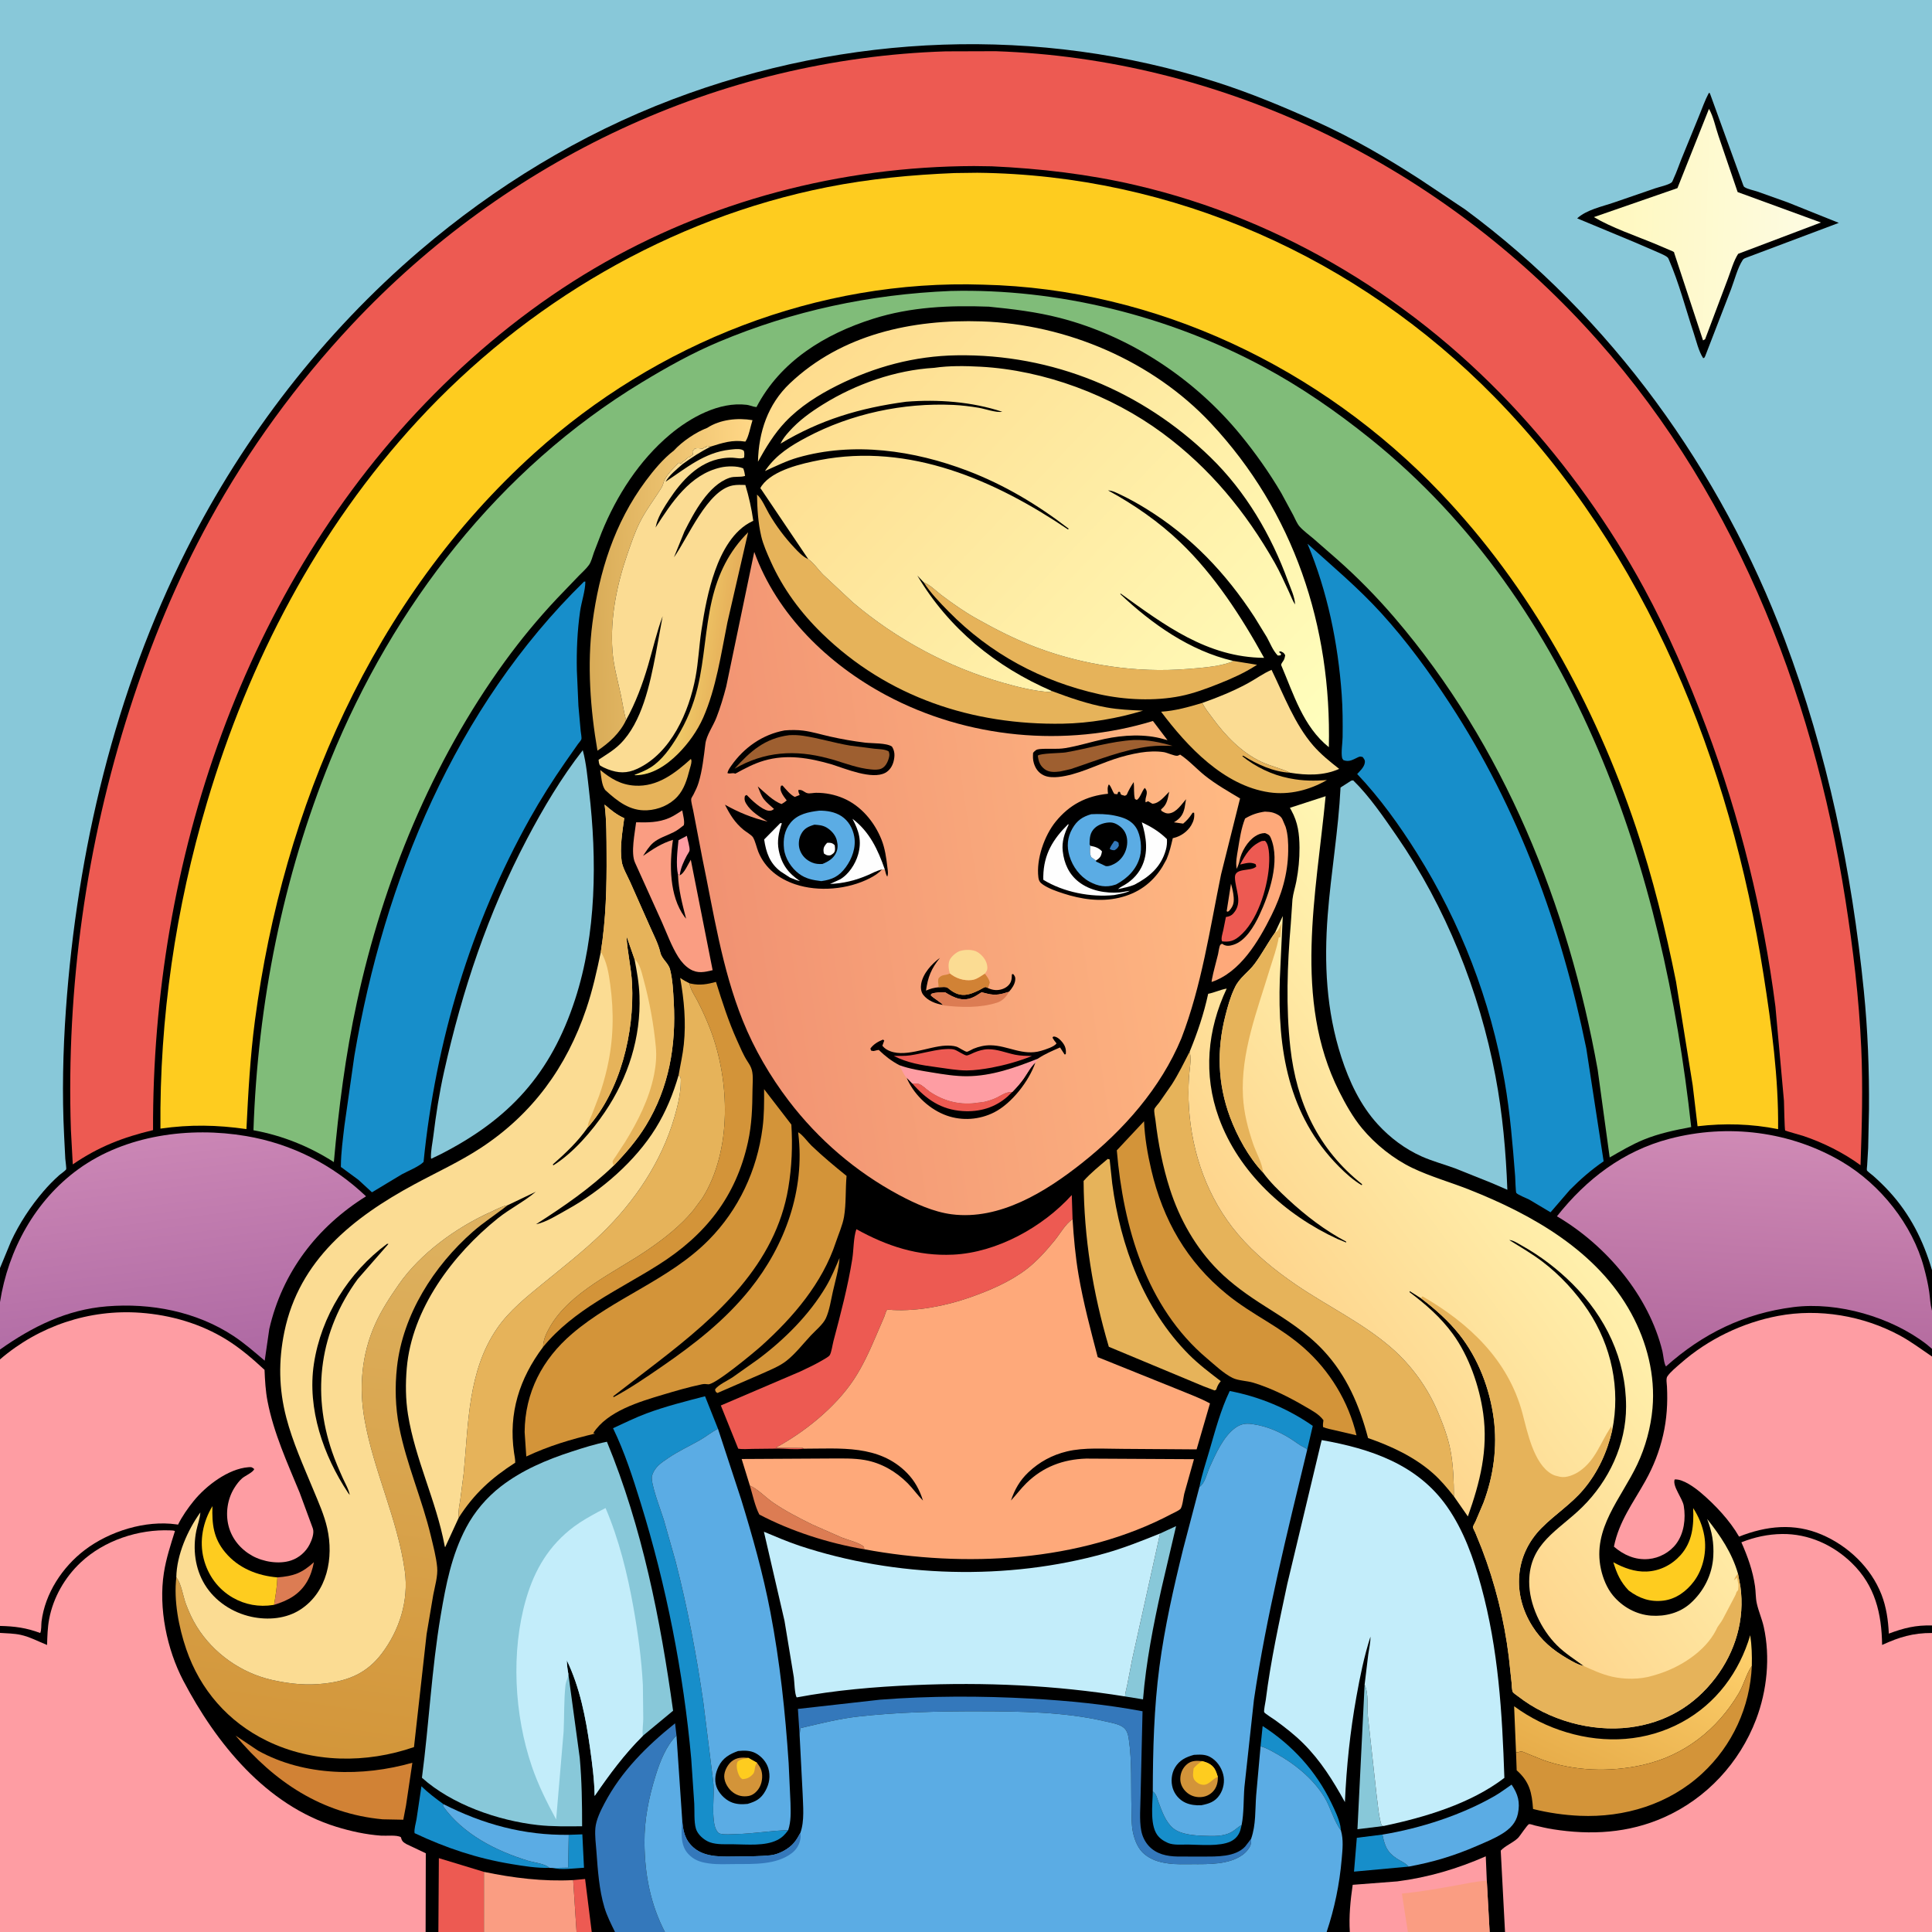
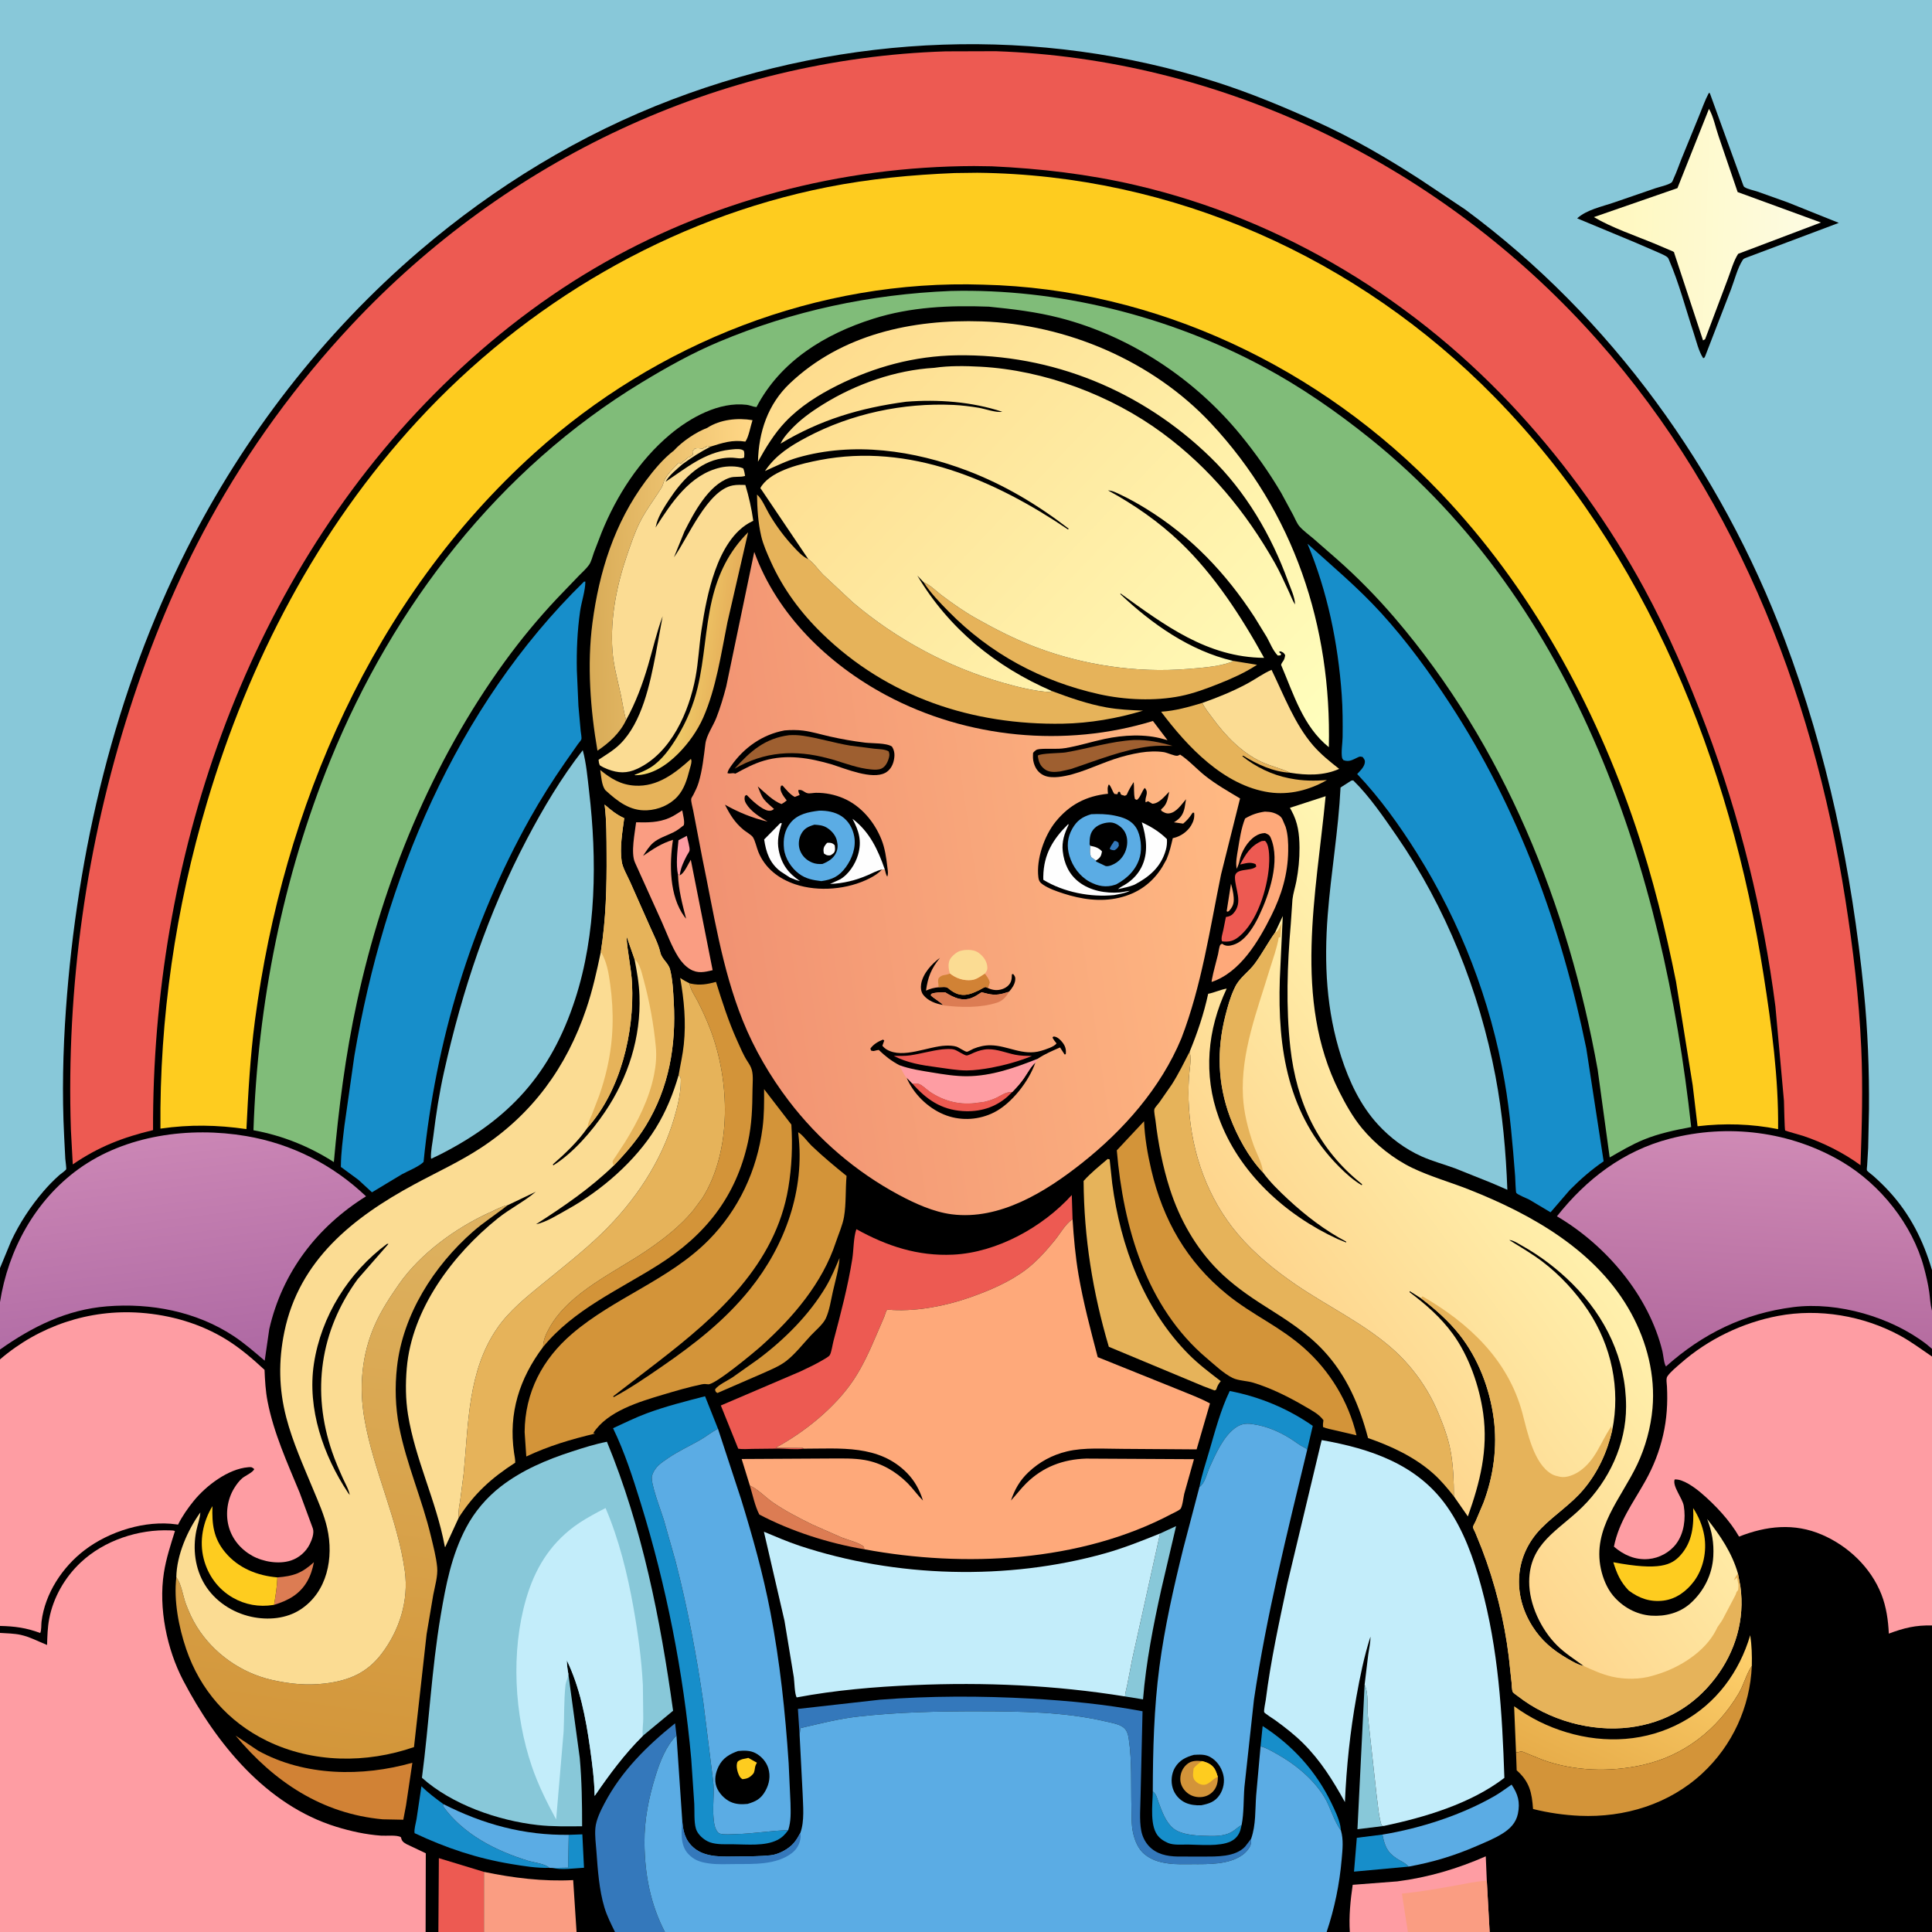
<svg xmlns="http://www.w3.org/2000/svg" version="1.1" style="display: block;" viewBox="0 0 2048 2048" width="1024" height="1024">
  <rect x="0" y="0" width="2048" height="2048" fill="#333333" stroke="none" />
  <defs>
    <linearGradient id="Gradient1" gradientUnits="userSpaceOnUse" x1="769.635" y1="698.484" x2="708.365" y2="689.516">
      <stop class="stop0" offset="0" stop-opacity="1" stop-color="rgb(230,175,90)" />
      <stop class="stop1" offset="1" stop-opacity="1" stop-color="rgb(244,216,110)" />
    </linearGradient>
    <linearGradient id="Gradient2" gradientUnits="userSpaceOnUse" x1="1683.01" y1="1889.42" x2="1772.27" y2="1702.89">
      <stop class="stop0" offset="0" stop-opacity="1" stop-color="rgb(231,173,74)" />
      <stop class="stop1" offset="1" stop-opacity="1" stop-color="rgb(255,209,109)" />
    </linearGradient>
    <linearGradient id="Gradient3" gradientUnits="userSpaceOnUse" x1="622.892" y1="620.912" x2="799.953" y2="616.814">
      <stop class="stop0" offset="0" stop-opacity="1" stop-color="rgb(216,171,87)" />
      <stop class="stop1" offset="1" stop-opacity="1" stop-color="rgb(255,215,134)" />
    </linearGradient>
    <linearGradient id="Gradient4" gradientUnits="userSpaceOnUse" x1="300.211" y1="1854.77" x2="386.261" y2="1266.3">
      <stop class="stop0" offset="0" stop-opacity="1" stop-color="rgb(211,150,58)" />
      <stop class="stop1" offset="1" stop-opacity="1" stop-color="rgb(222,178,96)" />
    </linearGradient>
    <linearGradient id="Gradient5" gradientUnits="userSpaceOnUse" x1="204.081" y1="1446.36" x2="173.465" y2="1204.57">
      <stop class="stop0" offset="0" stop-opacity="1" stop-color="rgb(174,105,163)" />
      <stop class="stop1" offset="1" stop-opacity="1" stop-color="rgb(203,134,181)" />
    </linearGradient>
    <linearGradient id="Gradient6" gradientUnits="userSpaceOnUse" x1="1844.72" y1="1448.46" x2="1858.91" y2="1201.34">
      <stop class="stop0" offset="0" stop-opacity="1" stop-color="rgb(177,104,157)" />
      <stop class="stop1" offset="1" stop-opacity="1" stop-color="rgb(207,138,181)" />
    </linearGradient>
    <linearGradient id="Gradient7" gradientUnits="userSpaceOnUse" x1="889.852" y1="349.969" x2="1382.04" y2="817.334">
      <stop class="stop0" offset="0" stop-opacity="1" stop-color="rgb(254,220,142)" />
      <stop class="stop1" offset="1" stop-opacity="1" stop-color="rgb(255,255,190)" />
    </linearGradient>
    <linearGradient id="Gradient8" gradientUnits="userSpaceOnUse" x1="1407.66" y1="1434.67" x2="1684.77" y2="1229">
      <stop class="stop0" offset="0" stop-opacity="1" stop-color="rgb(254,213,141)" />
      <stop class="stop1" offset="1" stop-opacity="1" stop-color="rgb(255,246,179)" />
    </linearGradient>
    <linearGradient id="Gradient9" gradientUnits="userSpaceOnUse" x1="751.154" y1="963.264" x2="1315.86" y2="879.946">
      <stop class="stop0" offset="0" stop-opacity="1" stop-color="rgb(241,146,114)" />
      <stop class="stop1" offset="1" stop-opacity="1" stop-color="rgb(255,185,131)" />
    </linearGradient>
    <linearGradient id="Gradient10" gradientUnits="userSpaceOnUse" x1="1693.84" y1="234.638" x2="1923.75" y2="242.382">
      <stop class="stop0" offset="0" stop-opacity="1" stop-color="rgb(255,248,189)" />
      <stop class="stop1" offset="1" stop-opacity="1" stop-color="rgb(253,251,226)" />
    </linearGradient>
  </defs>
  <path transform="translate(0,0)" fill="rgb(0,0,0)" d="M 0 1344.19 L 0 -0 L 2048 0 L 2048 1346.39 L 2048 1389.36 L 2048 1429.85 L 2048 1437.98 L 2048 1723.08 L 2048 1731.03 L 2048 2048 L 1595.39 2048 L 1579.08 2048 L 1492.4 2048 L 1430.87 2048 L 1406.3 2048 L 704.815 2048 L 651.927 2048 L 627.26 2048 L 611.174 2048 L 512.979 2048 L 464.694 2048 L 451.169 2048 L -0 2048 L 0 1730.94 L -0 1723.56 L 0 1441.02 L -0 1430.58 L 0 1380.33 L 0 1344.19 z" />
  <path transform="translate(0,0)" fill="rgb(254,169,122)" d="M 1304.91 936.749 C 1306.2 941.509 1307.44 946.387 1307.77 951.325 C 1308.18 957.479 1307.03 960.95 1302.94 965.5 L 1301.57 966.473 L 1300.31 966 L 1304.91 936.749 z" />
  <path transform="translate(0,0)" fill="rgb(254,157,163)" d="M 718.706 927.247 C 716.343 916.168 718.095 901.908 719.229 890.672 L 728.069 886.009 C 728.7 889.519 731.53 898.565 730.938 901.672 C 730.682 903.012 728.704 905.702 728.036 907 C 724.843 913.202 721.631 919.758 720.739 926.726 L 720.621 927.771 L 719.355 927.028 L 718.706 927.247 z" />
  <path transform="translate(0,0)" fill="rgb(23,142,202)" d="M 602.895 1944.99 L 617.309 1944.48 L 619.065 1979.89 C 608.737 1980.44 595.58 1982.48 585.534 1980.12 L 602.254 1979.8 L 602.895 1944.99 z" />
-   <path transform="translate(0,0)" fill="rgb(237,90,82)" d="M 607.595 1992.98 L 620.229 1991.79 L 627.26 2048 L 611.174 2048 L 607.595 1992.98 z" />
  <path transform="translate(0,0)" fill="rgb(220,124,83)" d="M 294.034 1672.1 C 310.941 1670.83 320.196 1667.55 332.763 1655.96 C 329.925 1671.02 323.652 1683.63 310.627 1692.27 C 304.493 1696.33 297.529 1699.08 290.516 1701.22 C 292.132 1691.42 293.722 1682.06 294.034 1672.1 z" />
  <path transform="translate(0,0)" fill="rgb(23,142,202)" d="M 1336.25 1851.18 L 1338.46 1829.67 C 1370.06 1850.02 1395.04 1877.39 1411.39 1911.38 C 1414.96 1918.78 1419.14 1927.43 1420.81 1935.52 L 1421.41 1940.23 C 1413.87 1930.35 1410.48 1915.88 1403.88 1905 C 1391.98 1885.39 1372.05 1869.36 1352.18 1858.5 C 1347.06 1855.7 1341.95 1852.59 1336.25 1851.18 z" />
  <path transform="translate(0,0)" fill="rgb(23,142,202)" d="M 1222 1898.96 L 1223.3 1900.11 C 1226 1902.67 1226.81 1907 1228.09 1910.4 C 1231.66 1919.9 1235.45 1931.12 1243.43 1937.89 C 1251.45 1944.69 1265.85 1945.66 1276 1946.01 C 1286.14 1946.35 1297.69 1947.06 1306.56 1941.39 C 1309.88 1939.27 1312.74 1936.45 1316.19 1934.55 L 1314.78 1940.25 C 1312.98 1945.64 1309.65 1949.55 1304.5 1952.02 C 1292.93 1957.57 1271.98 1955.43 1259.26 1955.3 C 1252.98 1955.24 1244.05 1956.14 1238.24 1953.65 L 1237 1953.07 C 1233.7 1951.55 1231.19 1949.96 1228.6 1947.35 C 1218.26 1936.92 1221.85 1912.76 1222 1898.96 z" />
  <path transform="translate(0,0)" fill="rgb(23,142,202)" d="M 1493.21 1978.68 L 1435.31 1984.01 L 1438.29 1948.14 L 1465.42 1944.74 C 1467.95 1956.51 1469.99 1963.13 1480.47 1970.02 C 1484.84 1972.89 1489.69 1974.7 1493.21 1978.68 z" />
  <path transform="translate(0,0)" fill="rgb(220,124,83)" d="M 794.888 1574.75 C 803.936 1578.89 811.256 1587.17 819.5 1592.82 C 832.458 1601.7 846.918 1609.13 861 1616.06 L 892.125 1629.78 C 898.839 1632.46 910.352 1635.08 915.71 1639.54 L 916.182 1642.29 C 878.458 1635.95 838.795 1623.29 804.914 1605.47 C 800.223 1596.42 797.849 1584.61 794.888 1574.75 z" />
  <path transform="translate(0,0)" fill="rgb(158,95,48)" d="M 1202.27 784.395 C 1216.51 784.052 1229.41 786.772 1242.98 790.644 C 1235.2 790.551 1227.07 790.262 1219.34 791.173 C 1190.23 794.605 1162.87 806.043 1135.22 815.18 L 1130.5 816.306 L 1123.76 817.779 C 1117.95 818.542 1111.89 818.873 1107.21 815.247 C 1102.23 811.382 1100.86 806.98 1100.13 801 C 1103 798.364 1124.41 798.461 1129.6 797.581 C 1154.12 793.425 1177.22 785.814 1202.27 784.395 z" />
  <path transform="translate(0,0)" fill="rgb(136,200,217)" d="M 1466.72 1935.64 L 1438.95 1939.06 L 1446.55 1785.77 C 1450.96 1795.1 1449.11 1809.28 1450.06 1819.62 L 1459.15 1902.06 C 1460.61 1912.92 1461.32 1924.53 1464.51 1935.04 L 1466.72 1935.64 z" />
  <path transform="translate(0,0)" fill="rgb(230,179,90)" d="M 732.378 804.5 L 732.455 804.711 C 732.807 805.641 732.98 805.867 732.978 807 C 732.974 809.71 731.575 813.502 730.902 816.164 C 728.395 826.075 725.213 836.54 718.195 844.288 C 710.019 853.314 697.917 858.342 685.825 858.949 C 667.714 859.858 654.421 849.279 641.722 837.638 C 637.673 832.57 637.318 822.646 636.281 816.227 C 647.446 825.353 658.079 831.922 673 832.82 C 696.985 834.265 715.663 819.613 732.378 804.5 z" />
  <path transform="translate(0,0)" fill="rgb(237,90,82)" d="M 1337.56 891.5 L 1340.91 891.295 L 1341.8 892.242 C 1346.12 897.389 1345.67 912.522 1345.12 919.084 C 1343.12 942.684 1332.68 977.039 1313.6 992.691 C 1307.61 997.604 1303.09 998.703 1295.5 997.902 C 1293.89 995.271 1296.11 989.061 1296.74 985.896 L 1299.5 972.093 C 1302.88 971.492 1305.16 970.789 1307.5 968.158 C 1317.91 956.434 1309.32 943.117 1309.08 930.097 C 1308.89 919.315 1326.3 924.201 1331.72 918.5 L 1330.95 916.009 C 1325.31 913.399 1320.42 915.159 1314.57 916.437 C 1320.41 905.619 1325.67 896.537 1337.56 891.5 z" />
  <path transform="translate(0,0)" fill="rgb(211,148,57)" d="M 889.948 1333.56 C 889.232 1345.2 885.472 1357.64 882.896 1369.05 C 880.871 1378.02 879.272 1389.15 875.419 1397.5 C 872.484 1403.86 864.295 1410.55 859.425 1415.78 C 851.292 1424.51 842.975 1435.25 833.632 1442.56 C 826.013 1448.53 815.831 1452.43 807.07 1456.42 L 760.5 1476.65 L 758.853 1475.5 C 758.449 1474.35 757.581 1473.36 758.404 1472.3 C 761.888 1467.81 771.369 1463.4 776.285 1460.19 L 803.723 1440.78 C 831.557 1419.97 858.153 1393.48 875.856 1363.38 C 881.41 1353.94 885.602 1343.6 889.948 1333.56 z" />
  <path transform="translate(0,0)" fill="rgb(136,200,217)" d="M 1229.74 1625.56 L 1246.7 1617.75 L 1231.13 1684.26 C 1222.55 1722.9 1214.86 1761.9 1211.65 1801.39 L 1192.56 1798.3 C 1192.76 1794.32 1194.15 1789.93 1194.93 1786 L 1200.2 1758.79 L 1229.74 1625.56 z" />
  <path transform="translate(0,0)" fill="rgb(23,142,202)" d="M 582.405 1980.03 C 569.056 1980.36 555.448 1978.17 542.312 1976 C 505.429 1969.89 473.245 1959.09 439.475 1943.23 C 438.76 1939.15 440.866 1932.55 441.543 1928.37 L 446.737 1893.52 C 453.982 1900.57 461.855 1906.49 470.018 1912.43 L 469.506 1914.48 C 490.997 1944.41 525.273 1961.87 559.848 1972.49 C 566.279 1974.47 577.794 1975.51 582.405 1980.03 z" />
  <path transform="translate(0,0)" fill="rgb(254,204,31)" d="M 290.516 1701.22 L 289.545 1701.35 C 274.627 1703.72 259.818 1701.13 246.684 1693.54 C 231.1 1684.53 220.411 1669.85 215.942 1652.41 C 211.061 1633.36 215.151 1613.1 225.2 1596.56 C 224.608 1615.61 226.206 1630.58 238.832 1645.68 C 252.767 1662.35 272.964 1670.34 294.034 1672.1 C 293.722 1682.06 292.132 1691.42 290.516 1701.22 z" />
  <path transform="translate(0,0)" fill="rgb(91,172,228)" d="M 582.405 1980.03 C 577.794 1975.51 566.279 1974.47 559.848 1972.49 C 525.273 1961.87 490.997 1944.41 469.506 1914.48 L 470.018 1912.43 C 512.182 1933.85 555.491 1945.65 602.895 1944.99 L 602.254 1979.8 L 585.534 1980.12 L 582.405 1980.03 z" />
-   <path transform="translate(0,0)" fill="rgb(254,204,31)" d="M 1794.8 1598.62 C 1800.65 1607.5 1804.81 1617.51 1806.62 1628.02 C 1809.43 1644.36 1805.68 1662.81 1795.73 1676.18 C 1787.92 1686.69 1776.79 1694.99 1763.5 1696.7 C 1749.41 1698.5 1737.61 1694.36 1726.47 1685.99 C 1717.65 1676.79 1713.93 1668 1710.17 1656.04 C 1721.03 1661.96 1732.91 1666.43 1745.44 1665.9 C 1759.34 1665.31 1771.97 1658.99 1781.27 1648.71 C 1794.13 1634.49 1795.67 1616.77 1794.8 1598.62 z" />
+   <path transform="translate(0,0)" fill="rgb(254,204,31)" d="M 1794.8 1598.62 C 1800.65 1607.5 1804.81 1617.51 1806.62 1628.02 C 1809.43 1644.36 1805.68 1662.81 1795.73 1676.18 C 1787.92 1686.69 1776.79 1694.99 1763.5 1696.7 C 1749.41 1698.5 1737.61 1694.36 1726.47 1685.99 C 1717.65 1676.79 1713.93 1668 1710.17 1656.04 C 1759.34 1665.31 1771.97 1658.99 1781.27 1648.71 C 1794.13 1634.49 1795.67 1616.77 1794.8 1598.62 z" />
  <path transform="translate(0,0)" fill="rgb(23,142,202)" d="M 1271.43 1576.27 C 1273.93 1563.39 1278.28 1550.52 1281.95 1537.91 C 1288.12 1516.72 1294 1494.38 1303.57 1474.51 C 1335.51 1480.74 1364.74 1492.87 1391.59 1511.47 L 1385.69 1536.78 C 1384.52 1535.32 1383.55 1534.82 1381.91 1534.02 C 1376.99 1531.61 1372.71 1527.99 1368.07 1525.09 C 1356.08 1517.59 1343.05 1511.9 1329 1509.84 L 1327.21 1509.56 C 1319.94 1508.49 1314.63 1509.64 1308.76 1514.1 C 1296.5 1523.42 1288.56 1541.45 1282.33 1555.23 C 1279.28 1561.94 1277.43 1572.16 1271.43 1576.27 z" />
  <path transform="translate(0,0)" fill="rgb(237,90,82)" d="M 464.694 2048 L 465.214 1969.72 L 512.993 1984.25 L 512.979 2048 L 464.694 2048 z" />
  <path transform="translate(0,0)" fill="rgb(254,169,122)" d="M 1340.84 860.353 C 1343.78 860.484 1346.84 860.62 1349.67 861.512 C 1353.13 862.604 1357.44 864.646 1359.16 868.013 L 1359.71 869.19 L 1362.83 876.5 C 1365.36 884.632 1365.68 893.83 1365.54 902.286 C 1365.16 926.643 1358.52 948.799 1347.71 970.496 C 1334.14 997.712 1314.73 1030.8 1284.33 1040.94 L 1284.63 1038.51 C 1286.3 1029.53 1289.07 1020.43 1291.18 1011.51 C 1291.76 1009.06 1292.31 1003.75 1293.5 1001.72 C 1293.91 1001.02 1294.83 1000.81 1295.5 1000.36 L 1296.8 1001.28 C 1300.43 1003.26 1303.68 1002.67 1307.46 1001.5 C 1320.32 997.534 1329.5 981.669 1334.88 970.282 C 1345.47 947.829 1357.36 912.96 1347.18 888.5 C 1345.67 884.861 1344.37 884.546 1341 883.084 C 1336.92 883.242 1334.09 884.201 1330.64 886.419 C 1322.48 891.664 1315.8 902.899 1313.99 912.312 C 1313.39 915.445 1312.25 918.144 1310.98 921.059 C 1309.64 914.063 1311.22 907.05 1312.35 900.104 C 1314.11 889.273 1315.76 877.88 1319.83 867.651 C 1326.76 863.555 1332.87 861.468 1340.84 860.353 z" />
  <path transform="translate(0,0)" fill="url(#Gradient1)" d="M 793.043 564.278 L 771.092 659.719 C 764.379 692.988 759.167 729.513 745.451 760.685 C 739.277 774.716 729.603 788.202 718.793 799.03 C 706.774 811.068 691.142 821.728 673.5 821.775 L 672.505 821.43 C 678.749 818.917 684.353 816.931 690.09 813.222 C 701.79 805.658 710.614 793.08 717.76 781.349 C 727.818 764.838 734.978 747.765 739.488 728.981 C 746.823 698.427 747.534 666.647 754.692 636.064 C 761.186 608.318 772.802 584.383 793.043 564.278 z" />
  <path transform="translate(0,0)" fill="rgb(230,179,90)" d="M 1367.5 819.126 C 1350.11 818.25 1332.56 810.311 1318 801.125 L 1316.77 801.5 C 1330.72 812.842 1348.41 821.411 1366.08 824.879 L 1368 825.244 C 1380.96 827.829 1393.51 827.904 1406.6 826.903 C 1388.21 837.505 1366.72 843.018 1345.5 839.91 C 1297.27 832.846 1258.56 791.388 1230.81 754.445 C 1245.83 753.504 1260.05 749.452 1274.39 745.156 C 1277.41 751.029 1281.57 756.085 1285.45 761.392 C 1298.98 779.864 1316.05 797.646 1336.98 807.532 C 1346.86 812.199 1357.81 814.325 1367.5 819.126 z" />
  <path transform="translate(0,0)" fill="rgb(250,157,130)" d="M 512.993 1984.25 C 543.726 1990.7 576.141 1994.65 607.595 1992.98 L 611.174 2048 L 512.979 2048 L 512.993 1984.25 z" />
  <path transform="translate(0,0)" fill="rgb(91,172,228)" d="M 1465.42 1944.74 C 1505.63 1938.13 1549.43 1924.02 1584.78 1903.6 C 1590.88 1900.08 1596.5 1895.72 1602.34 1891.78 C 1609.14 1901.84 1611.56 1910.39 1609.05 1922.6 C 1607.05 1932.36 1600.62 1938.73 1592.45 1943.8 C 1584.04 1949.01 1574.82 1952.74 1565.77 1956.67 C 1541.63 1967.17 1519.1 1973.97 1493.21 1978.68 C 1489.69 1974.7 1484.84 1972.89 1480.47 1970.02 C 1469.99 1963.13 1467.95 1956.51 1465.42 1944.74 z" />
  <path transform="translate(0,0)" fill="rgb(209,130,53)" d="M 249.752 1839.83 L 273.669 1855.81 C 322.821 1883.03 384.222 1883.63 437.129 1868.59 L 430.41 1913.75 L 427.507 1928.99 L 405.67 1928.56 C 341.059 1922.6 290.476 1888.68 249.752 1839.83 z" />
  <path transform="translate(0,0)" fill="rgb(250,157,130)" d="M 720.621 927.771 C 725.107 926.227 729.583 915.728 732.277 911.361 L 755.434 1028.45 C 746.903 1030.49 739.677 1032.25 731.579 1027.4 C 726.432 1024.31 722.234 1019.55 719.044 1014.5 C 711.812 1003.06 707.019 989.551 701.499 977.178 L 673.155 914.448 C 668.406 904.09 673.013 882.902 674.298 871.66 C 686.518 871.96 697.943 872.005 709.389 867.08 C 714.317 864.959 718.665 861.851 723.205 859.037 C 723.88 863.314 726.08 870.885 724.831 874.8 C 721.375 877.553 717.916 880.29 713.94 882.261 C 707.079 885.663 698.242 888.379 692.409 893.382 C 688.157 897.029 684.738 902.649 681.657 907.295 C 692.316 899.955 700.871 894.127 713.377 890.245 C 709.47 915.951 709.448 949.782 725.603 971.821 L 727.292 973.852 C 723.336 958.54 719.222 943.144 718.706 927.247 L 719.355 927.028 L 720.621 927.771 z" />
  <path transform="translate(0,0)" fill="rgb(251,220,147)" d="M 1274.39 745.156 C 1290.9 739.351 1307.01 732.806 1322.44 724.485 C 1330.98 719.88 1338.99 713.866 1347.91 710.072 C 1360.94 736.864 1372.38 767.617 1392.07 790.314 C 1400.16 799.64 1409.91 807.453 1419.6 815.049 C 1403.16 822.426 1384.98 821.966 1367.5 819.126 C 1357.81 814.325 1346.86 812.199 1336.98 807.532 C 1316.05 797.646 1298.98 779.864 1285.45 761.392 C 1281.57 756.085 1277.41 751.029 1274.39 745.156 z" />
  <path transform="translate(0,0)" fill="rgb(52,120,187)" d="M 847.613 1839.08 L 845.813 1811.53 L 932.729 1801.76 C 985.841 1797.62 1039.83 1797.66 1093 1800.6 C 1132.67 1802.81 1172.04 1806.68 1211.14 1814 L 1209.07 1903.15 C 1208.99 1914.95 1207.57 1929 1209.76 1940.56 C 1210.9 1946.6 1213.63 1952.29 1217.8 1956.82 C 1225.79 1965.51 1237.06 1967.79 1248.4 1967.99 L 1275.34 1968.06 C 1289.54 1967.98 1309.26 1968.73 1319.84 1957.5 L 1324.08 1952 L 1326.34 1948.89 L 1326.1 1953.92 C 1325.34 1958.67 1320.84 1963.58 1317.07 1966.3 C 1302.62 1976.73 1280.91 1976.1 1264 1976.1 C 1255.48 1976.1 1246.65 1976.53 1238.2 1975.3 L 1236.5 1975.03 C 1227.91 1973.78 1220.2 1971.2 1213.35 1965.65 C 1206.57 1960.16 1203.01 1951.33 1201.13 1943.05 C 1199.2 1934.55 1199.6 1924.65 1199.37 1915.93 C 1198.77 1892.25 1200.05 1867.04 1196.59 1843.66 C 1195.82 1838.43 1194.66 1833.57 1189.98 1830.5 C 1184.87 1827.15 1176.58 1825.89 1170.6 1824.5 C 1128.06 1814.61 1081.98 1814.15 1038.46 1814.05 C 995.301 1813.96 952.229 1814.86 909.305 1819.67 C 888.794 1821.97 868.582 1827.26 848.5 1831.87 L 847.613 1839.08 z" />
  <path transform="translate(0,0)" fill="url(#Gradient2)" d="M 1607.05 1857.34 L 1605.02 1808.68 C 1622.12 1821.17 1640.42 1830.25 1660.74 1836.35 C 1701.75 1848.66 1745.29 1846.15 1783.13 1825.47 C 1819.35 1805.68 1843.73 1772.53 1855.33 1733.39 C 1856.95 1744.41 1857.24 1754.8 1857 1765.94 L 1856.5 1766.7 C 1850.89 1775.37 1848.45 1786.01 1843.11 1795.04 C 1820.31 1833.57 1785.01 1861.23 1741 1871.02 C 1706.61 1878.67 1668.77 1877.61 1635.41 1865.57 L 1618.81 1858.84 C 1617.51 1858.3 1613.87 1856.53 1612.5 1856.56 C 1610.24 1856.6 1610 1858.03 1607.05 1857.34 z" />
  <path transform="translate(0,0)" fill="rgb(230,179,90)" d="M 979.165 617.291 L 980.083 617.692 C 986.8 620.724 992.409 626.684 998.329 631.111 C 1010.09 639.903 1022.13 648.402 1034.94 655.602 C 1055.27 667.022 1076.18 677.737 1098 686.013 C 1148.3 705.09 1204.78 713.477 1258.42 709.158 C 1272.66 708.011 1290.48 706.857 1303.87 702.228 C 1306.06 701.472 1305.31 701.855 1306.98 700.539 L 1332.51 704.712 L 1331.18 705.573 C 1318.96 713.429 1305.46 719.443 1291.99 724.787 C 1278.84 730.001 1265.24 735.091 1251.34 737.88 C 1223.93 743.38 1192.39 741.951 1165.18 735.887 C 1103.83 722.215 1049.59 693.046 1005.54 648.183 C 996.172 638.643 986.35 628.591 979.165 617.291 z" />
  <path transform="translate(0,0)" fill="url(#Gradient3)" d="M 749.731 453.535 C 763.402 444.594 781.939 442.718 797.681 445.403 C 795.679 451.362 793.64 463.447 790.108 468.128 C 776.43 465.955 766.074 469.393 753.193 473.452 L 749.53 472.579 L 748.5 474 L 747.25 474.005 C 745.644 474.969 746.39 474.465 745 475.5 C 741.443 475.524 740.009 474.487 736.311 475.703 L 734.013 478.466 L 734.5 482 L 733 483 L 731.753 483.922 C 730.2 485.011 730.878 484.687 729.005 485.005 L 728.068 486.096 C 726.36 488.013 724.083 489.011 722.158 491.016 L 721.777 491.334 L 719.481 490.577 C 714.419 495.813 708.83 500.888 705.266 507.27 L 704.612 508.363 C 703.244 511 703.026 513.939 701.433 516.567 C 693.657 529.395 684.445 540.932 677.82 554.525 C 672.622 565.189 668.902 576.315 665.034 587.5 C 653.792 620.004 646.684 655.342 649.216 689.874 C 650.355 705.404 654.557 720.266 657.86 735.401 C 659.876 744.641 661.14 754.268 663.619 763.371 C 657.288 776.929 645.605 787.639 633.332 795.752 C 625.805 752.236 622.219 704.468 627.978 660.562 C 635.128 606.057 651.36 554.361 684.47 509.818 C 692.943 498.418 703.049 486.25 714.352 477.586 C 722.983 468.089 737.733 458.029 749.731 453.535 z" />
  <path transform="translate(0,0)" fill="rgb(254,157,163)" d="M 1430.87 2048 C 1429.81 2031.25 1431.5 2014.54 1433.91 1997.98 L 1481.21 1994.34 C 1513.88 1990.17 1544.89 1980.98 1574.98 1967.78 L 1576.07 1993.61 L 1579.08 2048 L 1492.4 2048 L 1430.87 2048 z" />
  <path transform="translate(0,0)" fill="rgb(250,157,130)" d="M 1492.4 2048 L 1486.07 2007.27 C 1504.99 2005.46 1523.93 2002.1 1542.64 1998.76 C 1553.88 1996.76 1564.61 1994.22 1576.07 1993.61 L 1579.08 2048 L 1492.4 2048 z" />
  <path transform="translate(0,0)" fill="rgb(52,120,187)" d="M 651.927 2048 C 647.83 2039.68 643.433 2031.02 640.751 2022.13 C 635.105 2003.42 633.668 1982.26 632.248 1962.81 C 631.659 1954.74 630.41 1945.86 631.122 1937.82 C 631.897 1929.06 636.696 1919.37 640.772 1911.64 C 658.891 1877.24 685.624 1850.89 715.597 1826.78 L 717.1 1839.66 C 706.173 1850.68 699.672 1867.13 695.1 1881.82 C 687.795 1905.3 682.984 1928.52 683.167 1953.26 C 683.414 1986.64 689.361 2018.26 704.815 2048 L 651.927 2048 z" />
  <path transform="translate(0,0)" fill="rgb(211,148,57)" d="M 730.881 1042.36 L 732.491 1042.71 C 742.033 1044.76 749.641 1043.37 758.978 1040.86 C 765.564 1061.92 772.172 1082.62 781.266 1102.78 C 784.655 1110.29 787.946 1118.35 792.451 1125.24 C 794.358 1128.16 796.183 1131.08 797.05 1134.5 C 798.628 1140.72 797.75 1148.6 797.69 1155 C 797.513 1174 796.994 1191.85 792.885 1210.57 C 780.132 1268.67 747.676 1309.39 697.745 1340.91 C 655.35 1367.68 608.228 1388.19 575.664 1427.89 C 575.945 1419.77 579.014 1413.4 583.04 1406.43 C 604.481 1369.32 651.971 1348.58 686.406 1325.05 C 703.702 1313.23 721.395 1299.48 734.756 1283.21 L 744.5 1270.09 C 776.2 1219.55 773.723 1145.02 752.896 1090.98 C 749.081 1081.09 744.696 1071.47 739.908 1062 C 736.864 1055.98 732.36 1049.91 731.035 1043.24 L 730.881 1042.36 z" />
  <path transform="translate(0,0)" fill="rgb(211,148,57)" d="M 1607.05 1857.34 C 1610 1858.03 1610.24 1856.6 1612.5 1856.56 C 1613.87 1856.53 1617.51 1858.3 1618.81 1858.84 L 1635.41 1865.57 C 1668.77 1877.61 1706.61 1878.67 1741 1871.02 C 1785.01 1861.23 1820.31 1833.57 1843.11 1795.04 C 1848.45 1786.01 1850.89 1775.37 1856.5 1766.7 L 1857 1765.94 C 1855.19 1809.31 1836.4 1850.32 1804.47 1879.89 C 1769.19 1912.57 1722.11 1926.89 1674.59 1924.82 C 1658.15 1924.11 1641.07 1921.64 1625.09 1917.61 C 1623.85 1900.25 1621.46 1888.77 1607.74 1876.59 L 1607.05 1857.34 z" />
  <path transform="translate(0,0)" fill="rgb(230,179,90)" d="M 1174.24 1228.5 L 1176.27 1229.05 L 1179 1254.5 C 1187.67 1320.61 1212.47 1387.82 1260.26 1435.84 C 1270.59 1446.23 1282.47 1455.16 1294.07 1464.07 C 1291.88 1466.67 1290.65 1468.82 1289.56 1472.06 C 1289.02 1473.66 1289.6 1472.84 1287.5 1473.94 L 1275.75 1469.49 L 1175.4 1427.65 C 1158.29 1369.85 1149.07 1312.08 1148.66 1251.84 C 1156.29 1243.3 1165.52 1235.91 1174.24 1228.5 z" />
  <path transform="translate(0,0)" fill="rgb(23,142,202)" d="M 835.54 1940.04 C 832.166 1944.69 829.084 1947.94 823.883 1950.55 C 810.776 1957.14 791.878 1955.12 777.457 1955 C 769.685 1954.94 759.878 1955.58 752.5 1952.91 C 750.9 1952.33 749.363 1951.56 747.926 1950.64 C 743.546 1947.86 739.142 1943.44 737.665 1938.34 C 735.516 1930.9 736.361 1920.05 735.959 1912.14 L 732.72 1864.25 C 724.52 1773.1 706.189 1680.41 679.084 1593 C 670.761 1566.16 662.146 1539.26 649.832 1513.95 C 661.796 1508.52 673.321 1502.73 685.679 1498.15 C 705.79 1490.69 726.64 1485.47 747.375 1480.08 L 761.09 1514.55 C 754.154 1518.04 748.24 1523.04 741.5 1526.84 C 730.339 1533.13 718.967 1538.36 708.295 1545.62 C 700.639 1550.83 694.2 1554.88 691.208 1564.16 C 688.89 1571.35 700.9 1601.9 703.679 1611.16 L 716.157 1655.15 C 728.749 1704.05 738.366 1754.53 745.548 1804.51 L 755.87 1887.19 C 757.618 1900.02 755.195 1913.39 756.337 1926.4 C 756.711 1930.66 757.131 1935.68 759.152 1939.49 C 760.361 1941.77 761.359 1943.35 764 1943.93 C 768.64 1944.96 774.933 1944.31 779.696 1944.22 C 798.384 1943.86 816.952 1940.54 835.54 1940.04 z" />
  <path transform="translate(0,0)" fill="rgb(230,179,90)" d="M 1114.94 732.494 C 1133.91 739.577 1152.86 746.264 1172.86 749.873 C 1185.76 752.201 1198.6 752.747 1211.66 753.323 C 1184.49 761.603 1154.96 766.651 1126.56 767.14 C 1030.85 768.785 940.814 739.03 871.5 671.614 C 848.681 649.42 830 624.18 816.956 595.08 C 813.237 586.785 809 577.32 806.93 568.445 C 803.587 554.11 802.677 538.962 802.461 524.287 C 807.633 528.619 811.697 538.602 815.214 544.648 C 822.649 557.432 831.896 569.79 842.038 580.557 C 846.24 585.018 850.341 589.527 855.898 592.293 L 856.832 592.728 L 858.002 593.592 C 863.189 597.537 867.483 604.005 872.129 608.768 L 904.08 638.577 C 949.867 677.444 1004.87 707.107 1062.59 723.602 C 1078.67 728.198 1096.2 732.607 1112.93 733.64 L 1114.94 732.494 z" />
  <path transform="translate(0,0)" fill="rgb(211,148,57)" d="M 1212.75 1188.56 C 1213.42 1205.61 1216.51 1223.48 1220.39 1240.06 C 1232.82 1293.23 1257.98 1337.41 1300.65 1372.08 C 1313.96 1382.9 1328.33 1391.73 1342.88 1400.72 C 1356.58 1409.19 1370.06 1418.1 1382.16 1428.8 C 1409.67 1453.1 1429.52 1485.8 1437.95 1521.5 L 1414.79 1516.08 C 1410.59 1515.17 1406.49 1514.37 1402.5 1512.74 C 1402.21 1510.2 1402.53 1508 1402.9 1505.5 C 1398.19 1498.99 1390.71 1495.22 1383.9 1491.22 C 1366.63 1481.07 1347.92 1471.66 1328.72 1465.76 C 1321.94 1463.67 1312.72 1463.66 1306.63 1460.67 C 1297.13 1456.01 1287.67 1446.9 1279.56 1440.07 C 1214.9 1385.61 1190.81 1300.52 1183.85 1219.41 L 1212.75 1188.56 z" />
  <path transform="translate(0,0)" fill="rgb(237,90,82)" d="M 851.759 1535.68 C 843.475 1536.95 833.233 1535.57 824.671 1535.59 L 797.735 1535.88 C 792.832 1535.94 787.358 1536.5 782.554 1535.65 L 764.111 1489.87 L 848.299 1453.86 C 856.488 1450 864.88 1446.07 872.642 1441.42 C 874.264 1440.45 878.506 1438.16 879.515 1436.59 C 881.39 1433.68 882.497 1425.39 883.5 1421.6 C 891.102 1392.86 898.784 1363.88 903.462 1334.5 C 904.968 1325.05 904.632 1311.83 907.812 1302.98 C 940.249 1320.96 972.98 1331.75 1010.36 1329.97 C 1056.79 1327.77 1105.36 1300.77 1136.13 1266.77 L 1136.97 1292.44 C 1129.33 1297.42 1123.74 1307.88 1117.92 1314.99 C 1109.12 1325.74 1099.46 1336.63 1088.44 1345.14 C 1070.76 1358.79 1048.48 1368.26 1027.49 1375.55 C 1002.47 1384.25 973.018 1390.04 946.443 1388.67 C 945.457 1388.62 940.821 1388.03 940.118 1388.71 C 939.274 1389.53 937.879 1394.49 937.338 1395.83 L 928.674 1415.97 C 921.964 1431.71 914.472 1448.25 904.993 1462.5 C 885.434 1491.91 852.935 1518.1 822.102 1534.73 L 851.185 1534.92 L 851.759 1535.68 z" />
  <path transform="translate(0,0)" fill="rgb(230,179,90)" d="M 1541.21 1586.22 C 1534.32 1577.56 1527.26 1569.02 1518.94 1561.68 C 1499.27 1544.33 1474.79 1532.94 1450.2 1524.41 C 1441.14 1490.02 1427.58 1458.13 1403.07 1431.79 C 1384.95 1412.32 1363.35 1398.85 1341.1 1384.78 C 1323.49 1373.64 1306.25 1361.55 1291.46 1346.77 C 1267.51 1322.83 1250.38 1292.41 1240.1 1260.32 C 1232.57 1236.82 1227.7 1211.96 1224.84 1187.46 C 1224.51 1184.63 1223.1 1178.52 1223.66 1175.89 C 1224.04 1174.14 1227.62 1170.4 1228.82 1168.76 L 1242.12 1149.66 C 1249.19 1138.61 1255.08 1126.47 1261.11 1114.81 L 1261.33 1115.77 C 1263.09 1124.17 1260.79 1134.05 1260.31 1142.58 C 1259.73 1152.85 1259.64 1163.45 1260.29 1173.71 C 1263.36 1222.85 1280.22 1270.56 1312.27 1308.37 C 1329.91 1329.17 1351.53 1346.7 1374 1362 C 1407.11 1384.56 1443.87 1401.97 1474.35 1428.26 C 1495.84 1446.81 1513.38 1470.91 1524.34 1497.09 C 1529.82 1510.19 1534.96 1523.64 1537.59 1537.64 C 1540.59 1553.62 1541.14 1570 1541.21 1586.22 z" />
  <path transform="translate(0,0)" fill="rgb(251,220,147)" d="M 721.777 491.334 L 722.158 491.016 C 724.083 489.011 726.36 488.013 728.068 486.096 L 729.005 485.005 C 730.878 484.687 730.2 485.011 731.753 483.922 L 733 483 L 734.5 482 L 734.013 478.466 L 736.311 475.703 C 740.009 474.487 741.443 475.524 745 475.5 C 746.39 474.465 745.644 474.969 747.25 474.005 L 748.5 474 L 749.53 472.579 L 753.193 473.452 C 742.578 478.967 733.084 485.026 723.436 492.074 C 717.267 497.535 709.706 503.421 705.526 510.655 C 727.175 496.355 746.879 479.529 773.645 476.673 C 777.528 476.259 782.443 475.443 786.198 476.604 C 787.281 476.939 787.656 477.278 788.5 477.87 C 789.243 480.383 789.048 482.443 788.835 485 C 785.546 486.748 780.692 485.418 776.958 485.218 C 773.165 485.016 769.526 485.29 765.768 485.853 C 740.299 489.672 722.521 509.656 709.085 530 C 704.299 537.248 698.872 545.692 696.252 553.976 L 694.918 559.208 C 711.868 532.845 731.226 502.984 763.904 495.56 C 770.659 494.025 781.412 493.695 787.883 496.5 C 788.899 499.209 789.42 501.639 789.82 504.5 C 784.541 506.232 778.813 504.583 773.156 506.563 C 750.808 514.38 735.602 543.492 725.582 563.26 L 714.4 590.808 C 729.284 570.12 749.709 519.728 776.774 514.574 C 781.117 513.747 785.706 513.98 790.109 514.076 C 793.943 526.803 796.667 538.959 798.508 552.109 L 797.44 552.594 C 777.263 562.054 765.131 584.938 758.004 605 C 750.699 625.56 746.658 647.154 743.454 668.687 C 741.021 685.041 740.334 701.64 737.281 717.914 C 730.395 754.616 711.411 798.228 675.634 814.909 C 664.595 820.056 655.32 819.682 644.17 815.407 C 641.188 814.264 638.449 812.97 635.778 811.206 C 634.942 809.153 634.64 807.603 634.5 805.394 C 642.483 800.012 650.383 795.543 657.311 788.708 C 680.599 765.733 688.985 724.948 694.978 694 L 702.423 653.226 C 696.028 670.305 692.099 687.993 686.952 705.459 C 681.081 725.379 673.748 745.211 663.619 763.371 C 661.14 754.268 659.876 744.641 657.86 735.401 C 654.557 720.266 650.355 705.404 649.216 689.874 C 646.684 655.342 653.792 620.004 665.034 587.5 C 668.902 576.315 672.622 565.189 677.82 554.525 C 684.445 540.932 693.657 529.395 701.433 516.567 C 703.026 513.939 703.244 511 704.612 508.363 L 705.266 507.27 C 708.83 500.888 714.419 495.813 719.481 490.577 L 721.777 491.334 z" />
  <path transform="translate(0,0)" fill="rgb(230,179,90)" d="M 719.358 1139.74 C 721.206 1128.8 723.721 1118.2 724.863 1107.12 C 727.341 1083.09 725.171 1060.29 721.037 1036.63 C 724.165 1038.9 727.453 1040.59 730.881 1042.36 L 731.035 1043.24 C 732.36 1049.91 736.864 1055.98 739.908 1062 C 744.696 1071.47 749.081 1081.09 752.896 1090.98 C 773.723 1145.02 776.2 1219.55 744.5 1270.09 L 734.756 1283.21 C 721.395 1299.48 703.702 1313.23 686.406 1325.05 C 651.971 1348.58 604.481 1369.32 583.04 1406.43 C 579.014 1413.4 575.945 1419.77 575.664 1427.89 C 550.636 1461.25 538.882 1498.05 544.89 1539.84 C 545.391 1543.32 546.282 1547 546.142 1550.51 C 520.888 1566.78 502.601 1583.32 486.313 1608.72 L 486.188 1606.93 C 485.708 1600.86 487.069 1595.36 487.97 1589.4 L 491.5 1561.95 C 496.667 1509.18 495.768 1453.44 527.049 1408 C 539.78 1389.51 558.088 1374.86 575.308 1360.78 C 596.375 1343.55 617.899 1326.87 637.495 1307.93 C 672.615 1273.98 701.114 1231.77 714.838 1184.56 C 718.395 1172.32 721.622 1159.18 721.673 1146.36 C 721.687 1142.61 722.001 1142.44 719.358 1139.74 z" />
  <path transform="translate(0,0)" fill="url(#Gradient4)" d="M 186.898 1672.04 C 192.12 1678.04 194.104 1692.5 197.149 1700.5 C 200.298 1708.78 203.961 1716.85 208.643 1724.38 C 226.192 1752.58 255.592 1773.37 288.035 1780.74 C 307.134 1785.08 325.394 1786.9 344.963 1784.51 C 369.822 1781.47 389.023 1773.43 404.546 1753.05 C 423.519 1728.13 433.408 1696.65 429.13 1665.38 C 421.614 1610.45 396.057 1559.23 386.422 1504.68 C 380.404 1470.6 383.274 1436.07 397.436 1404.22 C 404.163 1389.09 413.12 1375.35 422.548 1361.81 C 445.839 1328.34 483.922 1300.96 520.971 1284.39 C 526.746 1281.81 531.646 1278.78 537.996 1277.65 C 525.913 1287.27 512.93 1295.42 501.26 1305.66 C 459.825 1342.04 426.963 1393.59 420.818 1449.15 C 418.488 1470.22 419.066 1491.6 423.121 1512.45 C 430.799 1551.94 447.493 1589.25 456.777 1628.36 C 459.331 1639.12 462.409 1650.52 463.421 1661.5 C 464.265 1670.66 460.947 1681.71 459.248 1690.69 L 452.22 1732.27 L 438.845 1851.99 C 388.224 1869.49 331.408 1869.01 282.821 1845.31 C 241.81 1825.31 212.153 1791.19 197.452 1748.28 C 189.503 1725.07 184.022 1696.62 186.898 1672.04 z" />
  <path transform="translate(0,0)" fill="rgb(91,172,228)" d="M 835.54 1940.04 C 816.952 1940.54 798.384 1943.86 779.696 1944.22 C 774.933 1944.31 768.64 1944.96 764 1943.93 C 761.359 1943.35 760.361 1941.77 759.152 1939.49 C 757.131 1935.68 756.711 1930.66 756.337 1926.4 C 755.195 1913.39 757.618 1900.02 755.87 1887.19 L 745.548 1804.51 C 738.366 1754.53 728.749 1704.05 716.157 1655.15 L 703.679 1611.16 C 700.9 1601.9 688.89 1571.35 691.208 1564.16 C 694.2 1554.88 700.639 1550.83 708.295 1545.62 C 718.967 1538.36 730.339 1533.13 741.5 1526.84 C 748.24 1523.04 754.154 1518.04 761.09 1514.55 L 785.513 1588.96 C 797.74 1628.66 808.804 1667.92 816.627 1708.76 C 826.824 1761.98 832.418 1815.01 836.007 1869 L 837.956 1911.14 C 838.157 1921.26 838.683 1930.28 835.54 1940.04 z" />
  <path transform="translate(0,0)" fill="rgb(0,0,0)" d="M 782.375 1856.16 C 788.783 1855.52 795.392 1855.4 801.204 1858.56 C 807.265 1861.85 812.496 1867.83 814.457 1874.5 C 816.89 1882.77 815.555 1890.77 811.443 1898.23 C 806.712 1906.82 801.367 1909.58 792.467 1912.21 C 786.208 1912.87 780.104 1912.72 774.297 1910.02 C 767.957 1907.08 761.735 1900.55 759.442 1893.89 C 756.96 1886.68 758.465 1879.28 761.698 1872.59 C 766.045 1863.59 773.418 1859.36 782.375 1856.16 z" />
-   <path transform="translate(0,0)" fill="rgb(211,148,57)" d="M 802.341 1868.51 C 804.318 1871.16 806.242 1873.77 807.142 1877 C 808.811 1882.99 807.832 1890.56 804.421 1895.81 C 801.898 1899.69 798.169 1903.01 793.5 1903.83 C 787.5 1904.88 781.891 1903.66 777 1900.03 C 772.042 1896.35 767.902 1889.65 767.709 1883.34 C 767.538 1877.73 771.072 1870.91 775.32 1867.33 C 780.69 1862.82 786.71 1862.8 793.257 1863.43 L 802.341 1868.51 z" />
  <path transform="translate(0,0)" fill="rgb(254,204,31)" d="M 793.257 1863.43 L 802.341 1868.51 C 801.48 1870.14 800.776 1871.46 800.431 1873.29 C 800.032 1875.4 799.823 1878.67 798.396 1880.3 C 794.982 1884.23 792.124 1885.59 787 1886 C 785.375 1884.95 784.524 1884.09 783.65 1882.38 C 781.689 1878.57 779.977 1872.08 781.631 1867.96 C 782.235 1866.46 785.466 1865.29 786.92 1864.81 L 793.257 1863.43 z" />
  <path transform="translate(0,0)" fill="rgb(136,200,217)" d="M 617.751 795.251 C 621.502 808.78 622.829 824.742 624.461 838.684 C 632.914 910.877 632.305 989.924 609.608 1059.5 C 583.956 1138.14 540.246 1186.29 466.579 1223.79 L 457.024 1228.39 L 456.802 1226.67 C 456.702 1219.52 458.459 1211.52 459.339 1204.37 C 462.165 1181.41 465.633 1158.85 470.674 1136.26 C 489.982 1049.74 517.314 967.781 558.715 889.169 C 575.834 856.662 595.12 824.211 617.751 795.251 z" />
  <path transform="translate(0,0)" fill="rgb(91,172,228)" d="M 1271.43 1576.27 C 1277.43 1572.16 1279.28 1561.94 1282.33 1555.23 C 1288.56 1541.45 1296.5 1523.42 1308.76 1514.1 C 1314.63 1509.64 1319.94 1508.49 1327.21 1509.56 L 1329 1509.84 C 1343.05 1511.9 1356.08 1517.59 1368.07 1525.09 C 1372.71 1527.99 1376.99 1531.61 1381.91 1534.02 C 1383.55 1534.82 1384.52 1535.32 1385.69 1536.78 C 1364.49 1624.76 1342.5 1712.27 1329.22 1801.9 L 1319.14 1894.35 C 1318.06 1907.38 1318.7 1921.8 1316.19 1934.55 C 1312.74 1936.45 1309.88 1939.27 1306.56 1941.39 C 1297.69 1947.06 1286.14 1946.35 1276 1946.01 C 1265.85 1945.66 1251.45 1944.69 1243.43 1937.89 C 1235.45 1931.12 1231.66 1919.9 1228.09 1910.4 C 1226.81 1907 1226 1902.67 1223.3 1900.11 L 1222 1898.96 C 1222.09 1855.08 1223.28 1810.55 1229.01 1767 C 1234.55 1724.92 1244.06 1683.02 1254.23 1641.83 L 1271.43 1576.27 z" />
  <path transform="translate(0,0)" fill="rgb(0,0,0)" d="M 1265.61 1860.22 C 1271.46 1859.9 1277.19 1859.47 1282.56 1862.34 C 1289.75 1866.19 1294.74 1873.4 1296.69 1881.2 C 1298.48 1888.33 1296.93 1896.57 1292.89 1902.64 C 1287.97 1910.03 1281.61 1912.02 1273.33 1913.66 C 1267.86 1913.97 1261.49 1913.21 1256.5 1910.88 C 1250.16 1907.92 1245.23 1902.25 1243.16 1895.59 C 1241 1888.65 1241.74 1880.09 1245.49 1873.78 C 1250.21 1865.83 1257.13 1862.55 1265.61 1860.22 z" />
  <path transform="translate(0,0)" fill="rgb(211,148,57)" d="M 1290.96 1883.58 C 1291.15 1889.14 1289.8 1894.8 1285.91 1898.98 C 1282.35 1902.81 1277.67 1904.82 1272.48 1905.03 C 1266.9 1905.26 1261.56 1903.39 1257.45 1899.55 C 1253.67 1896.01 1251.19 1891.24 1251.17 1886 C 1251.14 1879.85 1253.47 1874.25 1258.18 1870.23 C 1262.98 1866.13 1268.28 1866.33 1274.22 1866.83 C 1279.36 1868.11 1284.19 1870.04 1287.29 1874.62 C 1289.05 1877.21 1289.98 1880.62 1290.96 1883.58 z" />
  <path transform="translate(0,0)" fill="rgb(254,204,31)" d="M 1274.22 1866.83 C 1279.36 1868.11 1284.19 1870.04 1287.29 1874.62 C 1289.05 1877.21 1289.98 1880.62 1290.96 1883.58 C 1285.02 1885.57 1281.61 1892.55 1275 1891.93 C 1271.71 1891.63 1268.61 1889.84 1266.53 1887.31 C 1263.65 1883.82 1264.84 1878.67 1265.31 1874.5 C 1267.97 1871.21 1270.72 1869.19 1274.22 1866.83 z" />
  <path transform="translate(0,0)" fill="rgb(211,148,57)" d="M 809.949 1154.54 L 838.872 1192.1 C 840.258 1214.74 839.391 1236.74 835.662 1259.12 C 822.073 1340.68 759.886 1395.35 698.057 1443.18 L 650.012 1480.16 L 650.5 1481.06 C 668.198 1471.52 684.97 1460.06 701.524 1448.66 C 736.201 1424.76 768.588 1399.57 795.106 1366.51 C 832.234 1320.23 853.42 1261.55 846.251 1201.74 L 846.059 1200.22 C 850.32 1202.34 856.437 1210.82 860.355 1214.56 C 872.185 1225.86 884.668 1236.24 897.394 1246.51 C 896.094 1260.7 897.085 1276.07 894.678 1290 C 893.166 1298.75 888.895 1308.27 886.046 1316.77 C 871.791 1360.12 840.771 1396.39 807.385 1426.44 C 799.836 1433.24 757.757 1468.26 750.677 1467.4 C 748.02 1467.07 746.482 1466.91 743.782 1467.48 C 729.99 1470.37 716.248 1474.39 702.753 1478.43 C 677.657 1485.94 643.866 1495.89 628.924 1519.11 L 630.741 1519.66 C 604.931 1525.88 582.045 1532.59 557.89 1543.95 L 556.13 1518 C 556.46 1476.11 574.886 1440.83 606.49 1413.81 C 651.328 1375.47 709.496 1356.69 751.297 1314.41 C 783.086 1282.25 802.55 1240.41 808.324 1195.71 C 810.096 1182 810.055 1168.35 809.949 1154.54 z" />
  <path transform="translate(0,0)" fill="rgb(136,200,217)" d="M 1432.39 827.5 L 1434.44 827.225 C 1451.59 843.923 1466.8 866.281 1480.42 886 C 1532.64 961.637 1568.18 1050.59 1585.26 1140.81 C 1592.79 1180.59 1596.35 1220.8 1597.86 1261.21 L 1581.22 1254.03 L 1542.76 1238.62 C 1531.02 1234.31 1518.45 1230.96 1507.06 1225.88 C 1489.42 1218.02 1473.5 1206.06 1460.51 1191.85 C 1442.01 1171.61 1430.2 1146.33 1421.82 1120.47 C 1405.88 1071.28 1403.48 1021.03 1407.44 969.844 C 1410.93 924.67 1418.81 880.117 1421.02 834.789 L 1432.39 827.5 z" />
  <path transform="translate(0,0)" fill="rgb(195,237,250)" d="M 1192.56 1798.3 C 1118.15 1786.3 1043.82 1783.04 968.56 1786.3 C 927.193 1788.1 885.306 1791.65 844.566 1799.32 C 842.269 1795.99 842.161 1782.6 841.474 1777.88 L 831.613 1718.19 L 809.772 1623.69 C 822.166 1628.84 834.602 1634.26 847.348 1638.5 C 949.591 1672.48 1068.05 1675.69 1171.71 1646.51 C 1191.57 1640.92 1210.64 1633.24 1229.74 1625.56 L 1200.2 1758.79 L 1194.93 1786 C 1194.15 1789.93 1192.76 1794.32 1192.56 1798.3 z" />
  <path transform="translate(0,0)" fill="url(#Gradient5)" d="M 0 1380.33 C 8.658 1324.91 37.21 1272.64 83.044 1239.38 C 133.016 1203.11 201.166 1194.1 261 1204.28 C 309.174 1212.48 352.565 1234.48 388.011 1268.14 C 335.963 1300.66 299.224 1348.72 285.452 1408.84 L 280.599 1442.39 C 269.918 1433.33 259.21 1423.9 247.5 1416.18 C 208.1 1390.2 159.83 1381.02 113.324 1384.78 C 70.66 1388.23 34.36 1406.28 -0 1430.58 L 0 1380.33 z" />
  <path transform="translate(0,0)" fill="rgb(23,142,202)" d="M 619.122 616.5 L 620.507 616.523 C 620.471 626.393 616.371 637.899 614.938 647.926 C 611.968 668.72 611.068 689.544 611.487 710.537 L 613.163 748.354 L 615.559 775.025 C 615.745 777.238 616.785 781.712 616.28 783.645 C 615.97 784.831 613.461 787.61 612.702 788.68 L 599.271 807.84 C 585.818 827.212 573.242 847.042 561.725 867.624 C 498.994 979.733 461.804 1104.09 448.992 1231.72 C 443.942 1236.79 432.435 1241.27 425.925 1244.86 L 394.298 1263.89 L 379.98 1250.72 L 362.358 1237.73 L 361.36 1237.09 L 361.345 1236.06 C 361.447 1221.9 363.478 1207.48 365.089 1193.41 L 375.645 1119.23 C 407.245 933.266 482.639 750.098 619.122 616.5 z" />
  <path transform="translate(0,0)" fill="url(#Gradient6)" d="M 2048 1429.85 L 2042.5 1425.18 C 2005.09 1396.22 1948.18 1379.59 1900.96 1385.61 C 1848.94 1392.24 1805.12 1413.56 1766.02 1448.47 C 1763.85 1445.7 1763.17 1436.28 1762.25 1432.47 C 1747.92 1373.67 1703.25 1320.88 1651.76 1290.12 L 1650.42 1289.32 C 1681.56 1249.93 1720.66 1219.98 1769.88 1207.11 C 1831.55 1190.99 1898.08 1199.13 1953.05 1231.8 C 1993.35 1255.75 2027.26 1298.12 2039.46 1343.58 C 2041.73 1352.06 2043.79 1360.7 2045.04 1369.4 C 2045.95 1375.76 2046.14 1382.34 2047.78 1388.57 L 2048 1389.36 L 2048 1429.85 z" />
  <path transform="translate(0,0)" fill="rgb(23,142,202)" d="M 1386 576.388 C 1412.74 600.515 1439.59 622.956 1463.97 649.698 C 1491.1 679.451 1515.11 712.427 1537.09 746.104 C 1609.66 857.273 1654.98 981.717 1681.54 1111.39 L 1699.92 1231.02 C 1686.62 1240.18 1675.44 1249.97 1664.1 1261.37 L 1643.65 1285.08 L 1621.05 1271.64 C 1618.17 1270.1 1609.13 1266.7 1607.33 1264.53 C 1606.66 1263.72 1606.28 1249.06 1606.11 1246.85 C 1603.47 1213.19 1600.79 1179.82 1595 1146.5 C 1580.01 1060.12 1548.42 978.319 1501.86 904.113 C 1483.45 874.763 1462.56 845.686 1438.66 820.497 C 1441.71 817.224 1446.01 813.233 1446.73 808.651 C 1447.21 805.645 1446.1 804.845 1444.54 802.5 C 1442.06 801.941 1441.85 801.663 1439.61 802.705 C 1433.99 805.321 1430.27 808.047 1424.12 805.796 C 1423.65 805.031 1422.91 804.375 1422.71 803.5 C 1421.41 797.826 1423.15 787.486 1423.22 781.408 C 1423.39 766.435 1423.35 751.344 1422.28 736.405 C 1418.34 681.429 1407.21 627.377 1386 576.388 z" />
  <path transform="translate(0,0)" fill="rgb(254,157,163)" d="M 2048 1723.08 C 2030.89 1722.57 2018.04 1725.76 2002.22 1731.71 C 2001.61 1717.74 1999.57 1703.44 1994.46 1690.35 C 1983.28 1661.71 1959.25 1638.86 1931.27 1626.82 C 1901.96 1614.2 1872.39 1617.45 1843.47 1628.88 C 1833.78 1611.85 1817.98 1595.08 1803.14 1582.49 C 1796.63 1576.98 1784.02 1567.55 1775.19 1568.31 C 1772.72 1575.65 1783.5 1588.08 1784.87 1596.31 C 1787.11 1609.81 1785.23 1625.3 1776.85 1636.5 C 1770.02 1645.61 1758.83 1651.64 1747.5 1652.64 C 1733.45 1653.87 1721.2 1648.44 1710.83 1639.5 C 1716.21 1612.62 1731.14 1593.23 1744.2 1569.79 C 1752.77 1554.44 1758.97 1538.57 1762.94 1521.44 C 1766.91 1504.32 1767.93 1487.23 1767.05 1469.76 C 1766.9 1466.76 1765.83 1461.4 1767.5 1458.97 C 1770.85 1454.12 1777.14 1449.07 1781.62 1445.13 C 1810.51 1419.7 1847.03 1402.07 1884.84 1394.92 C 1928.24 1386.71 1975.25 1394.74 2013.97 1415.71 C 2025.97 1422.21 2036.72 1430.35 2048 1437.98 L 2048 1723.08 z" />
  <path transform="translate(0,0)" fill="rgb(254,157,163)" d="M 0 1441.02 C 41.279 1405.52 94.601 1387.6 148.971 1391.59 C 180.992 1393.94 212.853 1403.14 240.252 1420.17 C 254.942 1429.3 267.766 1440.38 280.415 1452.09 C 280.9 1463.34 281.466 1474.35 283.617 1485.44 C 290.155 1519.17 304.617 1550.7 317.641 1582.27 L 331.593 1620.09 C 333.398 1625.11 330.583 1632.41 328.292 1636.99 C 324.295 1644.99 316.997 1651.36 308.499 1654.18 C 295.737 1658.42 278.95 1655.65 267.345 1649.18 C 255.067 1642.32 245.719 1631.17 242.253 1617.44 C 238.91 1604.19 241.075 1589.15 248.271 1577.5 C 250.58 1573.76 253.433 1569.83 256.79 1566.97 C 259.911 1564.32 268.309 1560.74 269.5 1557.25 C 266.813 1555.07 266.61 1555.04 263.171 1555.32 C 241.824 1557.03 218.449 1574.96 205.463 1590.91 C 199.335 1598.43 193.012 1607.44 188.741 1616.16 L 186.993 1615.9 C 154.12 1611.26 115.95 1623.19 89.743 1643.16 C 66.133 1661.14 47.68 1689.15 44.024 1719 C 43.602 1722.44 44.063 1728.03 42.645 1731.06 C 27.902 1725.54 15.645 1723.91 -0 1723.56 L 0 1441.02 z" />
  <path transform="translate(0,0)" fill="rgb(195,237,250)" d="M 1446.55 1785.77 L 1450.41 1753.74 C 1451.23 1747.77 1452.88 1740.95 1452.73 1734.95 C 1446 1755.82 1441.73 1776.98 1437.86 1798.54 C 1431.13 1836.05 1427.36 1872.27 1425.66 1910.3 C 1413.12 1887.58 1399.94 1866.36 1381.39 1847.93 C 1372.24 1838.84 1361.93 1830.82 1351.5 1823.28 C 1349.95 1822.15 1340.59 1816.27 1340.11 1815.02 C 1339.46 1813.32 1341.47 1804.27 1341.76 1802 C 1346.94 1760.71 1355.95 1719.68 1364.58 1679.01 L 1400.54 1528.52 L 1401.1 1526.56 C 1452.8 1535.67 1502.6 1552.29 1533.97 1597.15 C 1551.69 1622.49 1562.05 1651.89 1570.11 1681.5 C 1588.45 1748.86 1592.37 1815.25 1594.7 1884.62 C 1558.91 1912.08 1510.29 1926.45 1466.72 1935.64 L 1464.51 1935.04 C 1461.32 1924.53 1460.61 1912.92 1459.15 1902.06 L 1450.06 1819.62 C 1449.11 1809.28 1450.96 1795.1 1446.55 1785.77 z" />
  <path transform="translate(0,0)" fill="rgb(136,200,217)" d="M 602.456 1774.31 L 614.56 1863.44 C 616.743 1887.54 617.074 1911.74 617.066 1935.92 C 601.399 1936.02 585.597 1936.37 570 1934.62 C 527.996 1929.92 479.079 1913 447.266 1884.5 C 454.805 1827.13 457.509 1769.6 467.169 1712.38 C 472.633 1680.02 478.636 1648.7 494.103 1619.37 C 502.997 1602.51 515.772 1587.45 530.846 1575.77 C 553.253 1558.42 579.355 1547.41 606.122 1538.71 C 618.396 1534.72 630.674 1530.82 643.356 1528.32 C 680.676 1618.7 700.169 1716.97 713.504 1813.46 L 681.354 1840.09 C 661.81 1859.52 645.889 1881.06 630.362 1903.74 C 630.037 1886.48 627.78 1869.41 625.382 1852.33 C 620.972 1820.92 614.712 1788.71 600.84 1759.99 C 600.99 1764.96 601.522 1769.42 602.456 1774.31 z" />
  <path transform="translate(0,0)" fill="rgb(195,237,250)" d="M 602.456 1774.31 C 602.006 1779.31 599.891 1782.08 599.373 1787 C 597.702 1802.86 598.229 1819.5 597.467 1835.49 L 589.538 1928.73 C 579.791 1910.82 570.417 1891.94 563.82 1872.61 C 545.157 1817.91 541.42 1750.9 557.63 1695.12 C 566.75 1663.73 582.112 1637.94 608.589 1618.2 C 616.448 1612.34 625.193 1607.5 633.791 1602.82 L 641.917 1598.59 C 656.208 1631.99 665.161 1668.52 671.51 1704.19 C 676.336 1731.3 680.028 1758.71 681.476 1786.23 L 681.881 1822.14 C 681.762 1828.04 680.751 1834.25 681.354 1840.09 C 661.81 1859.52 645.889 1881.06 630.362 1903.74 C 630.037 1886.48 627.78 1869.41 625.382 1852.33 C 620.972 1820.92 614.712 1788.71 600.84 1759.99 C 600.99 1764.96 601.522 1769.42 602.456 1774.31 z" />
  <path transform="translate(0,0)" fill="rgb(254,169,122)" d="M 1136.97 1292.44 C 1138.22 1312.13 1139.98 1331.94 1143.31 1351.4 C 1148.34 1380.75 1156.08 1409.81 1163.63 1438.61 L 1249.53 1473.2 C 1260.4 1477.78 1272.34 1481.98 1282.64 1487.7 L 1268.46 1536.41 L 1190.16 1535.86 C 1171.19 1535.89 1149.46 1534.1 1130.97 1538.57 C 1115.34 1542.35 1101.85 1549.62 1090.17 1560.66 C 1081.11 1569.23 1075.59 1578.86 1071.66 1590.61 C 1077.25 1584.62 1082.15 1577.96 1087.98 1572.23 C 1105.6 1554.91 1126.85 1546.96 1151.31 1546.17 L 1265.66 1546.79 L 1255.32 1583.56 C 1254.54 1586.75 1253.4 1597.64 1251.17 1599.68 C 1249.06 1601.6 1244.58 1603.45 1242 1604.82 C 1145.31 1656.05 1022.1 1661.99 916.182 1642.29 L 915.71 1639.54 C 910.352 1635.08 898.839 1632.46 892.125 1629.78 L 861 1616.06 C 846.918 1609.13 832.458 1601.7 819.5 1592.82 C 811.256 1587.17 803.936 1578.89 794.888 1574.75 L 786.168 1546.59 L 880.125 1546.07 C 892.092 1546.08 905.008 1545.61 916.83 1547.71 C 934.214 1550.78 949.693 1559.81 962.061 1572.18 C 967.906 1578.03 972.52 1584.8 978.375 1590.67 C 975.005 1579.69 969.66 1569.81 961.585 1561.54 C 931.819 1531.06 890.624 1535.71 851.759 1535.68 L 851.185 1534.92 L 822.102 1534.73 C 852.935 1518.1 885.434 1491.91 904.993 1462.5 C 914.472 1448.25 921.964 1431.71 928.674 1415.97 L 937.338 1395.83 C 937.879 1394.49 939.274 1389.53 940.118 1388.71 C 940.821 1388.03 945.457 1388.62 946.443 1388.67 C 973.018 1390.04 1002.47 1384.25 1027.49 1375.55 C 1048.48 1368.26 1070.76 1358.79 1088.44 1345.14 C 1099.46 1336.63 1109.12 1325.74 1117.92 1314.99 C 1123.74 1307.88 1129.33 1297.42 1136.97 1292.44 z" />
-   <path transform="translate(0,0)" fill="rgb(254,157,163)" d="M 1595.39 2048 L 1590.84 1961.73 C 1595.52 1956.6 1603.61 1953.54 1608.98 1948.5 C 1611.32 1946.3 1619.13 1933.84 1621 1933.64 C 1622.39 1933.49 1625.84 1934.79 1627.31 1935.14 C 1633.47 1936.58 1639.65 1938.06 1645.9 1939.05 C 1686.39 1945.47 1726.22 1943.3 1764.07 1926.42 C 1809.02 1906.38 1843.99 1868.69 1861.51 1822.71 C 1873.16 1792.13 1876.73 1756.7 1869.66 1724.62 C 1867.77 1716.06 1864.09 1708 1862.24 1699.5 C 1860.95 1693.61 1861.25 1687.37 1860.38 1681.38 C 1857.98 1664.87 1852.65 1650.09 1845.93 1634.91 C 1859.89 1629.4 1874.02 1626.31 1889.07 1626.11 C 1917.01 1625.75 1943.14 1637.57 1963.02 1656.89 C 1987.8 1680.98 1994.61 1710.37 1995.12 1743.72 C 2013.34 1735.37 2027.78 1730.98 2048 1731.03 L 2048 2048 L 1595.39 2048 z" />
  <path transform="translate(0,0)" fill="rgb(254,157,163)" d="M 0 1730.94 C 7.168 1731.42 14.919 1731.49 21.933 1733.02 C 31.487 1735.1 40.851 1740.1 49.892 1743.75 C 50.198 1734.49 50.399 1725.26 52.133 1716.14 C 56.462 1693.35 68.675 1672.13 85.5 1656.3 C 110.356 1632.91 146.837 1620.85 180.674 1622.27 C 182.439 1622.35 183.802 1622.32 185.461 1622.96 C 180.864 1637.68 176.123 1651.97 173.729 1667.28 C 167.896 1704.59 176.898 1748.39 194.301 1781.58 C 229.171 1848.09 282.049 1913.52 356.413 1936.44 C 371.946 1941.23 387.794 1944.7 404.027 1945.87 C 409.402 1946.25 420.797 1944.88 424.945 1947.5 C 425.984 1951.67 427.234 1952.72 430.91 1954.86 L 451.362 1964.55 L 451.169 2048 L -0 2048 L 0 1730.94 z" />
  <path transform="translate(0,0)" fill="rgb(91,172,228)" d="M 847.613 1839.08 L 848.5 1831.87 C 868.582 1827.26 888.794 1821.97 909.305 1819.67 C 952.229 1814.86 995.301 1813.96 1038.46 1814.05 C 1081.98 1814.15 1128.06 1814.61 1170.6 1824.5 C 1176.58 1825.89 1184.87 1827.15 1189.98 1830.5 C 1194.66 1833.57 1195.82 1838.43 1196.59 1843.66 C 1200.05 1867.04 1198.77 1892.25 1199.37 1915.93 C 1199.6 1924.65 1199.2 1934.55 1201.13 1943.05 C 1203.01 1951.33 1206.57 1960.16 1213.35 1965.65 C 1220.2 1971.2 1227.91 1973.78 1236.5 1975.03 L 1238.2 1975.3 C 1246.65 1976.53 1255.48 1976.1 1264 1976.1 C 1280.91 1976.1 1302.62 1976.73 1317.07 1966.3 C 1320.84 1963.58 1325.34 1958.67 1326.1 1953.92 L 1326.34 1948.89 C 1331.44 1934.14 1330.42 1918.62 1331.57 1903.27 L 1336.25 1851.18 C 1341.95 1852.59 1347.06 1855.7 1352.18 1858.5 C 1372.05 1869.36 1391.98 1885.39 1403.88 1905 C 1410.48 1915.88 1413.87 1930.35 1421.41 1940.23 C 1424.35 1950.31 1423.12 1960.61 1422.23 1970.93 C 1419.96 1997.29 1414.69 2022.9 1406.3 2048 L 704.815 2048 C 689.361 2018.26 683.414 1986.64 683.167 1953.26 C 682.984 1928.52 687.795 1905.3 695.1 1881.82 C 699.672 1867.13 706.173 1850.68 717.1 1839.66 L 723.141 1928.79 C 723.947 1940.51 725.762 1950.2 735.121 1958.47 C 747.893 1969.76 767.599 1968 783.535 1967.91 C 794.481 1967.85 805.595 1967.75 816.5 1966.72 C 825.321 1965.89 836.169 1960.06 841.745 1953.34 C 844.356 1950.19 846.453 1946.55 848.388 1942.95 C 852.995 1930.5 851.245 1914.15 850.812 1901.05 L 847.613 1839.08 z" />
  <path transform="translate(0,0)" fill="rgb(52,120,187)" d="M 723.141 1928.79 C 723.947 1940.51 725.762 1950.2 735.121 1958.47 C 747.893 1969.76 767.599 1968 783.535 1967.91 C 794.481 1967.85 805.595 1967.75 816.5 1966.72 C 825.321 1965.89 836.169 1960.06 841.745 1953.34 C 844.356 1950.19 846.453 1946.55 848.388 1942.95 C 848.632 1944.81 848.817 1946.47 848.591 1948.34 C 847.806 1954.82 844.579 1960.4 839.399 1964.37 C 822.923 1977.01 798.805 1975.9 779.074 1975.99 C 770.075 1976.03 760.575 1976.59 751.671 1975.32 L 750 1975.06 C 741.748 1973.84 735.315 1971.44 729.503 1965.18 C 720.465 1955.43 722.651 1940.97 723.141 1928.79 z" />
  <path transform="translate(0,0)" fill="rgb(251,220,147)" d="M 636.907 1008.97 C 642.35 974.566 643.219 940.115 642.993 905.372 C 642.88 888.008 643.086 870.156 640.906 852.9 C 647.223 858.471 653.913 863.914 661.71 867.27 C 659.749 881.642 656.825 898.731 659.032 913.232 C 660.055 919.956 665.013 928.336 667.822 934.588 L 689.114 982.545 C 693.032 991.51 697.767 1000.21 699.99 1009.77 C 701.653 1016.93 708.481 1020.71 710.266 1027.67 C 713.074 1038.6 713.564 1050.75 714.201 1062 C 716.828 1108.35 709.124 1153.15 684.64 1193.2 C 675.143 1208.74 663.24 1222.47 650.612 1235.54 C 625.288 1259.99 597.772 1278.78 568.266 1297.73 C 578.746 1295.8 591.764 1287.44 601.306 1282.17 C 637.196 1262.37 673.431 1230.96 695.11 1195.89 C 705.958 1178.34 713.633 1159.51 719.358 1139.74 C 722.001 1142.44 721.687 1142.61 721.673 1146.36 C 721.622 1159.18 718.395 1172.32 714.838 1184.56 C 701.114 1231.77 672.615 1273.98 637.495 1307.93 C 617.899 1326.87 596.375 1343.55 575.308 1360.78 C 558.088 1374.86 539.78 1389.51 527.049 1408 C 495.768 1453.44 496.667 1509.18 491.5 1561.95 L 487.97 1589.4 C 487.069 1595.36 485.708 1600.86 486.188 1606.93 L 486.313 1608.72 L 471.91 1640.04 C 471.307 1639.09 471.544 1639.63 471.275 1638.2 C 462.406 1590.94 440.089 1547.04 432.465 1499.28 C 429.899 1483.21 429.799 1466.59 431.174 1450.4 C 436.505 1387.62 479.963 1329.82 527.723 1291.48 C 540.493 1281.24 555.69 1273.73 567.984 1263.31 L 537.996 1277.65 C 531.646 1278.78 526.746 1281.81 520.971 1284.39 C 483.922 1300.96 445.839 1328.34 422.548 1361.81 C 413.12 1375.35 404.163 1389.09 397.436 1404.22 C 383.274 1436.07 380.404 1470.6 386.422 1504.68 C 396.057 1559.23 421.614 1610.45 429.13 1665.38 C 433.408 1696.65 423.519 1728.13 404.546 1753.05 C 389.023 1773.43 369.822 1781.47 344.963 1784.51 C 325.394 1786.9 307.134 1785.08 288.035 1780.74 C 255.592 1773.37 226.192 1752.58 208.643 1724.38 C 203.961 1716.85 200.298 1708.78 197.149 1700.5 C 194.104 1692.5 192.12 1678.04 186.898 1672.04 C 187.225 1648.39 198.808 1622.11 212.371 1603.24 C 212.047 1609.54 209.398 1616.31 208.126 1622.56 C 204.191 1641.91 206.72 1662.8 217.112 1679.77 C 227.872 1697.35 246.438 1709.52 266.5 1713.85 C 284.024 1717.64 303.518 1716.04 318.741 1706 C 347.039 1687.33 353.888 1651.3 346.864 1619.98 C 343.717 1605.95 337.593 1592.4 332.106 1579.14 C 321.767 1554.15 310.264 1528.82 303.445 1502.62 C 295.503 1472.12 295.093 1442.54 301.451 1411.74 C 317.132 1335.79 374.206 1290.62 438.833 1255.65 C 462.495 1242.84 487.551 1231.41 510.037 1216.61 C 564.484 1180.77 600.506 1131.27 621.44 1069.5 C 628.13 1049.76 632.69 1029.35 636.907 1008.97 z" />
  <path transform="translate(0,0)" fill="rgb(0,0,0)" d="M 622.92 1195.27 C 657.924 1155.91 672.428 1094.45 670.01 1043 C 669.205 1025.85 664.888 1009.1 664.091 992.209 L 672.581 1016.65 C 675.136 1029.68 677.386 1042.13 677.869 1055.43 C 679.48 1099.79 665.918 1142.27 641.188 1178.82 C 627.435 1199.15 607.509 1222.33 586.5 1235.36 L 586.086 1234.26 C 599.635 1222.34 612.546 1210.16 622.92 1195.27 z" />
  <path transform="translate(0,0)" fill="rgb(0,0,0)" d="M 410.314 1318.5 L 411.796 1318.59 L 379.223 1355.84 C 339.252 1410.63 330.106 1475.06 352.041 1539 C 355.343 1548.63 359.324 1557.85 363.5 1567.12 C 365.909 1572.47 369.843 1579.09 370.736 1584.77 L 368.975 1582.44 C 342.794 1543.04 325.525 1493.3 332.744 1445.72 C 340.405 1395.22 369.415 1348.88 410.314 1318.5 z" />
  <path transform="translate(0,0)" fill="rgb(230,179,90)" d="M 636.907 1008.97 C 642.35 974.566 643.219 940.115 642.993 905.372 C 642.88 888.008 643.086 870.156 640.906 852.9 C 647.223 858.471 653.913 863.914 661.71 867.27 C 659.749 881.642 656.825 898.731 659.032 913.232 C 660.055 919.956 665.013 928.336 667.822 934.588 L 689.114 982.545 C 693.032 991.51 697.767 1000.21 699.99 1009.77 C 701.653 1016.93 708.481 1020.71 710.266 1027.67 C 713.074 1038.6 713.564 1050.75 714.201 1062 C 716.828 1108.35 709.124 1153.15 684.64 1193.2 C 675.143 1208.74 663.24 1222.47 650.612 1235.54 C 650.198 1234.54 649.092 1232.06 649.421 1231 C 649.86 1229.59 651.788 1227.25 652.632 1225.92 L 662.473 1210.85 C 676.19 1188.68 688.241 1164.84 693.364 1139.08 C 695.31 1129.29 696.123 1119.71 695.202 1109.75 C 692.968 1085.6 688.394 1060.9 681.988 1037.5 C 680.094 1030.58 678.269 1021.39 672.581 1016.65 L 664.091 992.209 C 664.888 1009.1 669.205 1025.85 670.01 1043 C 672.428 1094.45 657.924 1155.91 622.92 1195.27 C 623.225 1189.94 625.391 1186.38 627.396 1181.56 L 635.098 1161.54 C 638.445 1152.13 641.263 1142.3 643.5 1132.56 C 650.348 1102.75 650.992 1073.62 646.845 1043.41 C 645.227 1031.62 643.29 1019.24 636.907 1008.97 z" />
  <path transform="translate(0,0)" fill="url(#Gradient7)" d="M 990.259 389.921 C 1006.26 387.569 1023.3 387.867 1039.41 388.734 C 1107.02 392.372 1177.84 418.943 1232.24 459.088 C 1282.44 496.136 1320.55 542.552 1351.28 596.598 C 1356.97 606.6 1361.67 617.48 1366.57 627.9 C 1368.56 632.121 1370.24 636.925 1372.8 640.79 C 1372.69 633.016 1367.98 623.257 1365.3 615.923 C 1347.55 567.23 1320.62 521.206 1283.28 484.891 C 1210.71 414.308 1115.67 375.046 1014.15 376.642 C 969.43 377.346 927.209 388.727 887.337 408.722 C 867.335 418.753 847.938 430.976 832.438 447.301 C 820.756 459.604 811.665 474.644 803.487 489.426 C 804.167 458.018 813.982 428.493 837.209 406.462 C 892.164 354.338 966.979 338.292 1040.54 340.688 C 1130.41 343.615 1221.86 382.646 1283.52 448.546 C 1371.63 542.721 1411.65 663.875 1408.62 792.028 C 1381.42 770.319 1371.29 735.879 1358.03 704.865 C 1358.43 703.205 1359.02 702.394 1360 701.068 C 1361.58 698.954 1361.94 697.053 1362.34 694.5 C 1360.83 691.764 1360.37 691.771 1357.5 690.419 L 1355.79 690.987 C 1356.88 692.425 1356.18 691.703 1358.03 693 L 1357.5 694.724 L 1354.5 694.893 C 1349.11 689.256 1346.62 682.164 1342.9 675.443 L 1329.78 654.055 C 1299.41 607.435 1262.58 568.608 1214.98 539.283 C 1206.32 533.952 1197.64 529.046 1188.44 524.682 C 1184.17 522.654 1179.32 520.003 1174.54 519.835 C 1202.13 534.864 1228.38 553.059 1251.14 574.841 C 1287.25 609.406 1315.97 653.746 1340 697.343 C 1279.86 696.869 1234.71 662.847 1188 629.204 L 1187.5 629.72 C 1221.07 661.449 1261.46 689.933 1306.98 700.539 C 1305.31 701.855 1306.06 701.472 1303.87 702.228 C 1290.48 706.857 1272.66 708.011 1258.42 709.158 C 1204.78 713.477 1148.3 705.09 1098 686.013 C 1076.18 677.737 1055.27 667.022 1034.94 655.602 C 1022.13 648.402 1010.09 639.903 998.329 631.111 C 992.409 626.684 986.8 620.724 980.083 617.692 L 979.165 617.291 L 972.424 610.15 C 1005.66 666.196 1055.42 706.727 1114.94 732.494 L 1112.93 733.64 C 1096.2 732.607 1078.67 728.198 1062.59 723.602 C 1004.87 707.107 949.867 677.444 904.08 638.577 L 872.129 608.768 C 867.483 604.005 863.189 597.537 858.002 593.592 L 856.832 592.728 L 807.043 518.862 L 806.008 517.584 C 806.742 516.031 806.566 516.215 807.466 514.938 C 819.258 498.227 850.216 491.305 869 487.683 C 964.206 469.325 1054.75 509.02 1132 561.169 L 1132.97 560.5 C 1099.85 535.024 1064.8 513.991 1025.7 499.068 C 969.056 477.448 904.767 467.999 845.5 485.101 C 833.695 488.508 822.086 494.291 810.898 499.317 L 812.062 497.627 C 823.329 481.747 838.285 472.441 855.281 463.436 C 902.393 438.474 957.353 426.817 1010.5 429.226 C 1019.37 429.628 1028.59 430.79 1037.36 432.243 C 1044.5 433.425 1055.69 437.636 1062.44 436.5 C 1030.14 425.787 994.169 423.12 960.4 425.872 C 911.618 432.438 869.832 444.822 827.395 470.277 C 829.547 465.52 832.898 461.464 836.356 457.592 C 847.004 445.672 859.06 437.016 872.564 428.611 C 907.194 407.057 949.363 392.299 990.259 389.921 z" />
  <path transform="translate(0,0)" fill="url(#Gradient8)" d="M 1351.59 988.601 L 1359.8 971.037 L 1356.66 1037.93 C 1354.21 1111.76 1365.16 1182.11 1419.41 1236.69 C 1426.58 1243.91 1434.71 1251.21 1443.5 1256.4 L 1443.88 1255.28 C 1397.32 1218.4 1374.35 1168.89 1367.83 1110.55 C 1363 1067.3 1364.55 1022.78 1368.28 979.504 L 1370.06 953.391 C 1370.79 947.02 1372.95 940.612 1374.16 934.281 C 1376.43 922.427 1377.63 910.569 1377.53 898.5 C 1377.41 884.137 1375.91 871.774 1368.89 859.102 L 1367.94 857.356 L 1367.35 856.315 L 1405.21 844.012 C 1395.38 947.253 1370.52 1059.51 1419.56 1156.95 C 1426.36 1170.46 1434.16 1184.42 1443.83 1196.07 C 1457.91 1213.06 1477.18 1228.48 1497.14 1238.05 C 1516.2 1247.18 1537.19 1253.08 1556.88 1260.84 C 1624.43 1287.47 1693.3 1326.41 1729.21 1392.28 C 1745.87 1422.84 1754.81 1458.04 1751.72 1492.89 C 1749.92 1513.12 1744.31 1533.81 1735.66 1552.17 C 1718.66 1588.27 1687.71 1620.17 1697.05 1663.25 C 1699.18 1673.06 1703.4 1683.57 1709.87 1691.34 C 1719.91 1703.4 1734.51 1711.55 1750.31 1712.66 C 1765.1 1713.69 1780.38 1709.85 1791.64 1699.86 C 1806.04 1687.07 1815.1 1669.16 1816.16 1649.83 C 1816.95 1635.43 1814.79 1623.55 1809.63 1610.15 C 1823.64 1627.84 1836 1646.11 1842.3 1668.02 L 1844.88 1681.79 C 1849.76 1716.49 1839.6 1750.81 1818.55 1778.5 C 1795.78 1808.45 1765.27 1826.28 1727.74 1831.07 C 1686.87 1836.27 1641.53 1823.47 1609.11 1798.09 C 1607.79 1797.06 1604.57 1795 1603.71 1793.7 C 1602.58 1791.95 1602.61 1786.2 1602.37 1783.91 L 1599.35 1755.91 C 1594.51 1716.94 1584.86 1678.34 1570.79 1641.72 L 1563.86 1624.58 C 1563.34 1623.34 1561.43 1620.01 1561.39 1618.78 C 1561.35 1617.82 1563.69 1613.8 1564.17 1612.76 L 1572.57 1592.93 C 1583.23 1564.6 1587.39 1533.91 1583.43 1503.84 C 1579.26 1472.13 1566.97 1439.84 1547.02 1414.68 C 1535.36 1399.99 1521.49 1387.82 1506.63 1376.46 L 1494.5 1368.73 L 1494.15 1369.71 C 1511.45 1382.71 1527.16 1396.38 1540.01 1414 C 1557.22 1437.6 1568.22 1469.49 1572.25 1498.25 C 1577.64 1536.86 1568.85 1571.37 1556.01 1607.49 L 1541.21 1586.22 C 1541.14 1570 1540.59 1553.62 1537.59 1537.64 C 1534.96 1523.64 1529.82 1510.19 1524.34 1497.09 C 1513.38 1470.91 1495.84 1446.81 1474.35 1428.26 C 1443.87 1401.97 1407.11 1384.56 1374 1362 C 1351.53 1346.7 1329.91 1329.17 1312.27 1308.37 C 1280.22 1270.56 1263.36 1222.85 1260.29 1173.71 C 1259.64 1163.45 1259.73 1152.85 1260.31 1142.58 C 1260.79 1134.05 1263.09 1124.17 1261.33 1115.77 L 1261.11 1114.81 C 1269.39 1094.58 1276.07 1074.9 1280.71 1053.48 C 1287.42 1052.19 1293.84 1049.01 1300.35 1047.95 C 1279.76 1091.65 1275.37 1139.02 1291.99 1184.8 C 1313.13 1243.03 1362.33 1287.8 1417.82 1313.38 L 1427 1317.12 L 1427 1316.19 C 1404.56 1304.36 1384.02 1288.57 1365.45 1271.35 C 1356.08 1262.66 1346.28 1253.11 1338.74 1242.78 C 1323.71 1227 1311.42 1204.43 1303.87 1184.13 C 1290.79 1148.94 1289.71 1112.94 1298.96 1076.7 C 1301.37 1067.29 1304.03 1057.43 1308.15 1048.6 L 1308.91 1047 C 1313.65 1036.51 1323.24 1030.78 1329.95 1021.74 C 1337.85 1011.09 1343.94 999.343 1351.59 988.601 z" />
  <path transform="translate(0,0)" fill="rgb(0,0,0)" d="M 1708.99 1516.2 C 1718.01 1472.32 1708.18 1426.57 1683.49 1389.32 C 1670.66 1369.97 1653.76 1351.65 1635.26 1337.56 C 1624 1328.99 1611.84 1322 1599.88 1314.5 C 1603.83 1314.5 1609.51 1318.31 1612.99 1320.25 C 1632.72 1331.27 1650.79 1344.99 1666.79 1360.93 C 1702.13 1396.14 1723.67 1440.77 1723.71 1491 C 1723.75 1531.08 1705.51 1569.75 1677.22 1597.62 C 1651.84 1622.62 1621.23 1635.73 1621 1676.53 C 1620.86 1700.61 1633.53 1727.17 1650.37 1744.03 C 1658.95 1752.63 1669.13 1758.89 1678.83 1766.07 C 1672.77 1764.74 1666.67 1761.2 1661.34 1758.08 C 1645.92 1749.07 1634.06 1739.19 1624.43 1723.97 C 1602.83 1689.82 1605.52 1648.57 1634.1 1619.7 C 1648.44 1605.21 1665.24 1594.71 1678.63 1578.82 C 1693.85 1560.77 1703.72 1539.1 1708.99 1516.2 z" />
  <path transform="translate(0,0)" fill="rgb(230,179,90)" d="M 1351.59 988.601 C 1354.95 987.324 1356.43 983.196 1357.89 979.955 L 1358.47 978.636 L 1357.25 993.505 L 1355.51 993.75 C 1353.58 1005.41 1349.45 1016.07 1346.03 1027.35 C 1332.81 1071 1315.04 1115.84 1317.61 1162.3 C 1318.59 1180.17 1322.87 1196.44 1328.65 1213.31 C 1331.56 1221.79 1338.56 1234.07 1338.74 1242.78 C 1323.71 1227 1311.42 1204.43 1303.87 1184.13 C 1290.79 1148.94 1289.71 1112.94 1298.96 1076.7 C 1301.37 1067.29 1304.03 1057.43 1308.15 1048.6 L 1308.91 1047 C 1313.65 1036.51 1323.24 1030.78 1329.95 1021.74 C 1337.85 1011.09 1343.94 999.343 1351.59 988.601 z" />
  <path transform="translate(0,0)" fill="rgb(230,179,90)" d="M 1506.63 1376.46 C 1507.22 1374.46 1506.64 1375.11 1508 1374.23 C 1557.11 1402.6 1598.72 1441.53 1613.79 1497.92 C 1619.09 1517.77 1625.7 1551.74 1645.04 1562.66 C 1647.44 1564.02 1649.84 1564.6 1652.5 1565.18 L 1653.69 1565.46 C 1660.44 1566.9 1669.03 1563.26 1674.56 1559.41 C 1691.35 1547.71 1696.39 1529.58 1707.08 1513.48 C 1707.48 1512.88 1707.59 1512.18 1707.75 1511.49 L 1708.99 1516.2 C 1703.72 1539.1 1693.85 1560.77 1678.63 1578.82 C 1665.24 1594.71 1648.44 1605.21 1634.1 1619.7 C 1605.52 1648.57 1602.83 1689.82 1624.43 1723.97 C 1634.06 1739.19 1645.92 1749.07 1661.34 1758.08 C 1666.67 1761.2 1672.77 1764.74 1678.83 1766.07 C 1688.95 1770.57 1697.85 1774.8 1708.78 1777.33 C 1721.93 1780.37 1738.4 1780.4 1751.41 1776.46 L 1756.56 1774.93 C 1780.52 1767.72 1807.42 1750.86 1819.04 1728.01 L 1820.51 1725 C 1822.31 1722.18 1824.44 1719.6 1826.1 1716.64 L 1838.51 1693 L 1840.01 1690.01 C 1840.63 1688.32 1840.24 1688.25 1841.54 1686.63 L 1842.5 1685.51 C 1842.7 1683.1 1843.14 1680.36 1842.52 1678 L 1842.23 1676.99 C 1841.86 1675.21 1841.72 1673.89 1841.11 1672.11 C 1840.12 1673.38 1839.42 1674.25 1838.12 1675.23 C 1838.99 1672.62 1840.06 1670.92 1841.7 1668.78 L 1842.3 1668.02 L 1844.88 1681.79 C 1849.76 1716.49 1839.6 1750.81 1818.55 1778.5 C 1795.78 1808.45 1765.27 1826.28 1727.74 1831.07 C 1686.87 1836.27 1641.53 1823.47 1609.11 1798.09 C 1607.79 1797.06 1604.57 1795 1603.71 1793.7 C 1602.58 1791.95 1602.61 1786.2 1602.37 1783.91 L 1599.35 1755.91 C 1594.51 1716.94 1584.86 1678.34 1570.79 1641.72 L 1563.86 1624.58 C 1563.34 1623.34 1561.43 1620.01 1561.39 1618.78 C 1561.35 1617.82 1563.69 1613.8 1564.17 1612.76 L 1572.57 1592.93 C 1583.23 1564.6 1587.39 1533.91 1583.43 1503.84 C 1579.26 1472.13 1566.97 1439.84 1547.02 1414.68 C 1535.36 1399.99 1521.49 1387.82 1506.63 1376.46 z" />
  <path transform="translate(0,0)" fill="rgb(128,188,121)" d="M 1007.68 308.435 C 1121.57 305.591 1238.47 334.772 1338.8 388.573 C 1379.08 410.177 1416.48 436.056 1452.08 464.637 C 1672.17 641.344 1763.12 923.495 1792.74 1194.7 C 1775.57 1197.95 1758.77 1201.4 1742.5 1208.04 C 1729.95 1213.16 1718.08 1220.22 1706.34 1226.96 L 1693.59 1133.84 C 1662.3 959.487 1594.46 790.474 1478.44 654.967 C 1459.58 632.947 1439.04 611.98 1417.29 592.805 L 1392.27 570.958 C 1387.52 566.887 1381.69 562.734 1377.57 558.054 C 1374.81 554.906 1372.8 549.743 1370.84 546 L 1358.04 522.344 C 1345.48 500.978 1330.61 479.984 1314.87 460.788 C 1266.17 401.38 1197.94 356.224 1123.48 337.005 C 1098.73 330.617 1073.59 327.6 1048.21 325.084 C 1006.6 323.533 965.591 325.264 925.578 337.908 C 874.343 354.097 827.277 382.868 801.9 431.529 L 798.905 431.026 C 796.414 430.424 794.078 429.433 791.5 429.12 C 762.326 425.571 731.599 442.673 710.08 460.746 C 677.678 487.96 653.531 525.493 637.734 564.499 L 629.591 585.647 C 628.077 589.804 626.885 595.289 624.314 598.909 C 621.44 602.956 617.011 606.772 613.535 610.392 L 590.193 634.707 C 570.45 655.719 552.026 677.987 535.079 701.316 C 457.749 807.767 406.138 934.024 378.357 1062.26 C 366.222 1118.28 358.981 1174.83 353.904 1231.87 C 327.849 1215.17 299.127 1203.64 268.675 1198.11 C 273.22 1064.03 299.701 929.929 350.361 805.5 C 416.821 642.263 528.628 497.228 680.392 405.307 C 706.618 389.423 733.629 374.275 761.941 362.392 C 840.789 329.297 922.37 311.981 1007.68 308.435 z" />
  <path transform="translate(0,0)" fill="url(#Gradient9)" d="M 799.548 585.042 C 823.633 651.614 877.872 704.097 939.48 737.007 C 1025.06 782.722 1129.26 792.772 1222.16 764.271 L 1237.59 784.61 L 1233.48 783.5 C 1213.87 777.764 1190.65 779.096 1170.81 783.336 C 1156.86 786.317 1143.33 790.713 1129.2 793.021 C 1119.97 794.528 1111.11 793.191 1102 794.054 C 1098.54 794.382 1097.35 795.49 1095.13 798 C 1094.88 801.871 1094.8 805.255 1095.94 809 C 1097.71 814.808 1100.9 819.297 1106.5 821.934 C 1111.03 824.064 1117.05 824.125 1121.91 823.633 C 1141.64 821.636 1162.07 811.08 1180.81 804.808 C 1190.13 801.688 1199.56 799.269 1209.27 797.724 C 1216.96 796.502 1226.07 796.092 1233.75 797.296 C 1237.19 797.836 1245.19 801.549 1248 801.149 C 1249.07 800.997 1250 800.329 1251 799.919 C 1260.17 805.92 1268.46 815.116 1277.08 822.039 C 1288.6 831.284 1301.86 838.819 1314.53 846.382 L 1294.38 926.903 C 1282.43 985.158 1273.78 1044.86 1252.34 1100.63 C 1230.46 1153.33 1191.01 1198.04 1146.56 1233.18 C 1108.45 1263.31 1059.66 1293.72 1008.88 1287.21 C 989.549 1284.73 969.886 1275.77 952.86 1266.64 C 907.295 1242.22 867.421 1207.96 836.036 1166.79 C 816.435 1141.07 799.419 1111.88 787.379 1081.9 C 765.163 1026.58 756.5 967.416 744.44 909.425 L 734.777 858.991 C 734.214 855.728 732.351 849.871 732.734 846.791 C 732.857 845.808 734.544 843.355 735.036 842.396 C 737.164 838.246 739.167 834.11 740.531 829.64 C 744.529 816.54 746.031 802.064 747.725 788.5 C 748.863 779.389 755.959 769.634 759.391 760.809 C 763.593 750.002 766.917 738.918 769.831 727.702 L 799.548 585.042 z" />
  <path transform="translate(0,0)" fill="rgb(0,0,0)" d="M 999.441 1065.28 C 991.804 1063.96 983.572 1060.91 978.651 1054.54 C 976.191 1051.35 975.826 1046.71 976.488 1042.88 C 978.382 1031.9 987.704 1021.69 996.396 1015.37 C 987.107 1026.85 983.637 1035.54 981.596 1050.09 C 986.254 1048 990.061 1047.01 995.143 1046.54 C 997.77 1046.48 1002.91 1045.67 1004.79 1047.28 C 1010.04 1051.76 1015.61 1055.11 1022.81 1054.56 C 1028.49 1054.12 1033.34 1051.81 1038.38 1049.37 C 1039.94 1048.61 1042.93 1046.6 1044.5 1046.31 C 1045.14 1046.19 1046.87 1047.04 1047.4 1047.45 C 1052.25 1049.7 1057.36 1050.24 1062.5 1048.48 C 1066.4 1047.15 1069.93 1044.53 1071.55 1040.62 C 1072.55 1038.21 1072.54 1035.38 1072.64 1032.81 L 1073.98 1032.5 C 1075.95 1034.9 1076.5 1035.83 1076.16 1039 C 1075.67 1043.61 1072.58 1047.95 1069.57 1051.3 C 1061.38 1053.99 1055.43 1055.54 1046.78 1053.38 L 1040.53 1051.84 C 1033.06 1056.83 1026.71 1060.85 1017.22 1058.83 C 1011.62 1057.64 1006.73 1054.9 1001.93 1051.91 C 996.96 1052.01 992.011 1051.74 987.292 1053.5 L 986.656 1055 C 988.834 1057.76 999.071 1063.55 999.441 1065.28 z" />
  <path transform="translate(0,0)" fill="rgb(209,130,53)" d="M 1006.99 1031.91 C 1013.3 1037.06 1021.66 1039.81 1029.86 1038.89 C 1034.34 1038.39 1038.05 1035.9 1041.71 1033.49 L 1043.93 1032.05 C 1046.2 1035.14 1048.36 1037.72 1049.22 1041.5 L 1047.4 1047.45 C 1046.87 1047.04 1045.14 1046.19 1044.5 1046.31 C 1042.93 1046.6 1039.94 1048.61 1038.38 1049.37 C 1033.34 1051.81 1028.49 1054.12 1022.81 1054.56 C 1015.61 1055.11 1010.04 1051.76 1004.79 1047.28 C 1002.91 1045.67 997.77 1046.48 995.143 1046.54 L 994.874 1045.57 L 994.787 1043.5 C 994.419 1040.81 994.111 1039.69 994.919 1037 C 998.748 1032.71 1000.9 1034.29 1005.89 1032.41 L 1006.99 1031.91 z" />
  <path transform="translate(0,0)" fill="rgb(220,124,83)" d="M 1069.57 1051.3 C 1066.98 1056.43 1062.7 1060.98 1057.12 1062.78 C 1038.95 1068.66 1018.64 1067.94 1000.06 1065.8 L 999.441 1065.28 C 999.071 1063.55 988.834 1057.76 986.656 1055 L 987.292 1053.5 C 992.011 1051.74 996.96 1052.01 1001.93 1051.91 C 1006.73 1054.9 1011.62 1057.64 1017.22 1058.83 C 1026.71 1060.85 1033.06 1056.83 1040.53 1051.84 L 1046.78 1053.38 C 1055.43 1055.54 1061.38 1053.99 1069.57 1051.3 z" />
  <path transform="translate(0,0)" fill="rgb(251,220,147)" d="M 1006.99 1031.91 C 1005.49 1027.59 1004.76 1021.65 1006.79 1017.4 C 1008.45 1013.94 1013.79 1009.29 1017.5 1008.13 C 1022.89 1006.46 1031.27 1006.21 1036.28 1009.31 C 1041.06 1012.28 1045.23 1017.34 1046.32 1022.93 C 1046.96 1026.21 1046.81 1028.44 1044.63 1031.25 L 1043.93 1032.05 L 1041.71 1033.49 C 1038.05 1035.9 1034.34 1038.39 1029.86 1038.89 C 1021.66 1039.81 1013.3 1037.06 1006.99 1031.91 z" />
  <path transform="translate(0,0)" fill="rgb(0,0,0)" d="M 1073.03 1157.57 C 1077.41 1153.06 1081.66 1148.36 1085.26 1143.19 C 1089.21 1137.52 1092.4 1131.02 1097.54 1126.37 C 1090.8 1145.97 1072.47 1169.74 1053.78 1179.18 C 1038.26 1187.02 1019.92 1188.37 1003.52 1182.54 C 985.993 1176.31 970.429 1161.97 962.309 1145.22 C 961.718 1144 961.652 1143.65 961.307 1142.51 L 967.094 1148.57 C 968.983 1148.66 972.299 1148.33 974 1148.88 C 977.757 1150.08 982.242 1154.8 985.559 1157.06 C 1000.98 1167.55 1018.62 1171.76 1037 1168.74 C 1039.43 1168.34 1041.55 1168.36 1044 1167.76 C 1048.45 1166.66 1052.35 1165.45 1056.5 1163.43 C 1062.38 1160.56 1066.27 1157.1 1073.03 1157.57 z" />
  <path transform="translate(0,0)" fill="rgb(237,90,82)" d="M 967.094 1148.57 C 968.983 1148.66 972.299 1148.33 974 1148.88 C 977.757 1150.08 982.242 1154.8 985.559 1157.06 C 1000.98 1167.55 1018.62 1171.76 1037 1168.74 C 1039.43 1168.34 1041.55 1168.36 1044 1167.76 C 1048.45 1166.66 1052.35 1165.45 1056.5 1163.43 C 1062.38 1160.56 1066.27 1157.1 1073.03 1157.57 L 1068.24 1162.21 C 1054.87 1174.16 1038.25 1178.97 1020.4 1177.78 C 997.573 1176.27 981.86 1165.32 967.094 1148.57 z" />
  <path transform="translate(0,0)" fill="rgb(254,157,163)" d="M 1100.07 1122.3 C 1099.67 1122.97 1098.05 1126.19 1097.54 1126.37 C 1092.4 1131.02 1089.21 1137.52 1085.26 1143.19 C 1081.66 1148.36 1077.41 1153.06 1073.03 1157.57 C 1066.27 1157.1 1062.38 1160.56 1056.5 1163.43 C 1052.35 1165.45 1048.45 1166.66 1044 1167.76 C 1041.55 1168.36 1039.43 1168.34 1037 1168.74 C 1018.62 1171.76 1000.98 1167.55 985.559 1157.06 C 982.242 1154.8 977.757 1150.08 974 1148.88 C 972.299 1148.33 968.983 1148.66 967.094 1148.57 L 961.307 1142.51 C 958.982 1141.41 954.871 1131.92 953.351 1129.13 C 964.393 1133.18 976.693 1134.99 988.273 1136.9 C 1000.21 1138.87 1012.87 1140.9 1025 1140.84 C 1051.24 1140.7 1076 1131.79 1100.07 1122.3 z" />
  <path transform="translate(0,0)" fill="rgb(0,0,0)" d="M 953.351 1129.13 C 944.823 1124.64 938.426 1119.6 931.5 1112.96 C 930.093 1113.15 928.862 1113.42 927.487 1113.82 C 925.562 1114.37 925.239 1114.09 923.349 1113.64 L 922.657 1111.5 C 925.917 1106.92 930.869 1104.06 936 1102.02 L 937.348 1103 L 935.36 1108.5 C 936.865 1110.31 938.212 1111.53 940.273 1112.71 C 957.389 1122.55 983.879 1109.14 1002.5 1108.42 C 1006.06 1108.28 1010.5 1108.41 1013.91 1109.51 C 1016.41 1110.31 1023.07 1114.96 1024.91 1114.92 C 1026.25 1114.88 1030.49 1112.3 1031.97 1111.69 C 1037.74 1109.35 1043.74 1107.96 1050 1108.04 C 1068.5 1108.26 1084.1 1119.61 1103.5 1113.95 C 1107.65 1112.73 1117.85 1109.61 1119.94 1106 C 1118.29 1104.03 1116.93 1102.27 1115.68 1100 L 1116.5 1098.8 L 1117.72 1098.8 C 1120.97 1099.27 1124.03 1102.23 1126.01 1104.69 C 1129.27 1108.72 1130.35 1112.4 1129.74 1117.5 L 1128.5 1117.76 L 1123.7 1110.35 C 1116.08 1113.64 1107.78 1117.19 1100.85 1121.77 L 1100.07 1122.3 C 1076 1131.79 1051.24 1140.7 1025 1140.84 C 1012.87 1140.9 1000.21 1138.87 988.273 1136.9 C 976.693 1134.99 964.393 1133.18 953.351 1129.13 z" />
  <path transform="translate(0,0)" fill="rgb(237,90,82)" d="M 998.88 1112.36 C 1003.01 1112.08 1007.74 1111.51 1011.75 1112.68 C 1014.92 1113.61 1022.2 1118.82 1024.67 1118.84 C 1026.39 1118.86 1031.02 1116.43 1032.73 1115.72 C 1037.47 1113.77 1042.32 1112.31 1047.5 1112.24 C 1057.26 1112.12 1066.57 1116.1 1076.02 1118.04 C 1081.83 1119.24 1087.96 1119.25 1093.88 1119.43 C 1079.66 1125.09 1065.94 1128.91 1050.92 1131.8 C 1042.35 1133.31 1033.53 1134.67 1024.8 1134.7 C 1014.48 1134.73 1003.19 1132.62 992.921 1131.26 C 976.848 1129.14 961.975 1126.78 947.44 1119.28 C 953.123 1119.24 959.203 1119.55 964.821 1118.71 C 976.275 1117.01 987.325 1113.69 998.88 1112.36 z" />
  <path transform="translate(0,0)" fill="rgb(0,0,0)" d="M 831.679 774.275 C 838.144 773.714 845.137 773.667 851.575 774.498 C 860.968 775.711 870.265 778.599 879.5 780.684 C 891.819 783.465 904.377 785.695 916.913 787.216 C 924.514 788.137 939.567 787.38 945.5 791.373 C 948.683 796.338 948.633 801.311 947.265 806.966 C 946.049 811.991 943.029 816.8 938.351 819.266 C 924.26 826.694 896.5 814.976 881.93 810.345 C 858.124 803.427 834.224 799.185 809.797 806.339 C 799.009 809.498 789.322 814.743 779.5 820.099 C 775.929 818.737 774.4 820.756 771.092 819.5 C 771.759 816.508 773.381 814.264 775.098 811.803 C 788.62 792.421 808.394 778.526 831.679 774.275 z" />
  <path transform="translate(0,0)" fill="rgb(158,95,48)" d="M 836.577 779.323 C 841.635 779.014 846.498 779.237 851.5 779.984 C 868.323 782.496 884.673 787.65 901.485 790.417 L 926.98 793.679 C 931.678 794.184 937.962 794.05 942.022 796.5 C 942.916 798.858 942.998 800.351 942.419 802.755 C 941.343 807.231 938.799 812.799 934.3 814.763 C 930.824 816.281 926.669 815.964 923 815.609 C 909.851 814.336 896.948 809.568 884.392 805.653 L 877.835 803.877 C 842.769 794.487 810.502 796.506 778.7 814.854 C 795.543 796.212 810.82 782.612 836.577 779.323 z" />
  <path transform="translate(0,0)" fill="rgb(0,0,0)" d="M 934.864 921.676 C 931.373 925.695 926.679 928.567 921.984 930.979 C 898.813 942.88 867.757 945.668 842.996 937.381 C 825.527 931.534 811.065 920.529 803.927 903.157 C 802.014 898.5 800.688 891.59 798.147 887.498 C 796.735 885.224 790.556 881.583 788.255 879.688 C 779.017 872.082 773.801 863.613 768.501 853.01 C 783.062 861.221 797.423 867.049 813.692 870.952 C 805.373 865.962 796.113 860.42 790.954 851.901 C 789.205 849.013 788.877 846.923 789.649 843.691 L 791.5 842.663 C 796.36 847.909 807.36 858.295 814.5 859.352 C 816.909 859.709 818.764 859.144 820.469 857.5 C 816.937 854.277 812.592 850.898 809.676 847.128 C 806.844 843.467 805.058 837.877 803.236 833.603 C 810.367 839.709 819.676 849.333 828.5 852.313 C 830.559 851.177 832.197 850.064 833.955 848.5 C 831.955 845.878 829.597 842.898 828.319 839.855 C 827.186 837.159 826.89 835.505 827.97 832.88 L 829.5 832.67 C 833.156 836.774 837.523 842.344 842.5 844.788 L 847.69 842.73 C 846.799 840.856 846.347 839.576 846.214 837.5 C 850.713 836.579 852.236 840.013 856.169 840.872 C 858.327 841.344 862.607 840.419 865 840.402 C 875.036 840.332 884.799 842.279 894.027 846.213 C 912.798 854.216 926.957 871.333 934.413 890.008 C 938.068 899.163 939.514 909.311 940.625 919.057 C 941.005 922.394 941.849 926.182 940.5 929.289 C 939.086 927.067 938.646 924.26 937.961 921.724 L 934.864 921.676 z" />
  <path transform="translate(0,0)" fill="rgb(254,254,254)" d="M 827.203 872.5 L 828.788 872.688 C 825.591 882.309 823.459 891.267 825.529 901.416 C 828.543 916.196 835.62 925.688 848.006 933.955 C 844.418 933.268 840.839 931.561 837.417 930.263 L 827.539 923.845 C 815.997 915.191 812.035 903.63 810.038 889.86 L 827.203 872.5 z" />
  <path transform="translate(0,0)" fill="rgb(254,254,254)" d="M 934.864 921.676 C 929.454 922.902 924.921 925.515 919.878 927.7 C 907.008 933.279 893.891 936.485 879.86 937.033 L 890.221 932.306 C 899.43 927.214 906.707 915.982 909.573 906.067 C 913.781 891.509 910.515 880.843 903.657 867.965 C 921.804 881.663 930.638 900.677 937.961 921.724 L 934.864 921.676 z" />
  <path transform="translate(0,0)" fill="rgb(91,172,228)" d="M 868.268 859.358 C 876.347 859.144 885.165 860.679 892 865.163 C 899.462 870.058 904.003 878.145 905.549 886.802 C 907.593 898.245 903.245 910.25 896.5 919.382 C 889.373 929.032 882.148 932.461 870.607 934.037 C 861.877 932.946 854.468 931.702 847.147 926.339 C 838.991 920.365 832.192 909.992 831.086 899.797 C 829.996 889.754 831.457 880.151 838.04 872.116 C 845.607 862.88 857.069 860.709 868.268 859.358 z" />
  <path transform="translate(0,0)" fill="rgb(0,0,0)" d="M 863.318 874.198 C 867.931 874.521 872.058 874.787 876.164 877.195 C 880.925 879.987 885.518 884.982 886.938 890.413 L 887.195 891.5 C 888.233 895.753 888.215 899.734 886.372 903.813 C 883.516 910.133 877.842 913.395 871.744 915.868 C 867.822 916.02 864.611 915.872 860.933 914.36 C 854.771 911.827 850.128 907.33 847.886 901 C 846.026 895.748 846.604 889.236 849.146 884.339 C 852.371 878.125 856.849 876.105 863.318 874.198 z" />
  <path transform="translate(0,0)" fill="rgb(254,254,254)" d="M 876.723 893.5 C 877.659 893.365 877.989 893.281 879.031 893.338 C 881.738 893.486 883 894.129 884.85 896 C 885.018 897.589 885.308 899.413 885.106 901 C 884.711 904.115 883.087 904.938 880.645 906.5 L 879.286 906.79 C 876.529 906.936 875.496 906.143 873.333 904.681 L 872.963 902.072 C 872.7 898.181 874.286 896.222 876.723 893.5 z" />
  <path transform="translate(0,0)" fill="rgb(0,0,0)" d="M 1175.41 831.5 C 1177.94 833.475 1178.98 838.724 1181.36 841.633 L 1184.5 841.893 L 1185.31 839.5 C 1188.34 838.713 1186.85 840.609 1188.5 842.362 C 1188.85 842.73 1191.83 843.368 1192.5 843.572 L 1194.37 842.5 C 1196.49 837.593 1198.84 833.425 1201.8 829.001 C 1202.48 834.996 1201.57 841.146 1203.08 847 L 1205 847.947 C 1208.64 846.128 1210.37 838.532 1213.5 835.203 C 1218.4 840.658 1213.3 844.38 1214.37 850.5 L 1217 849.349 L 1221.5 851.977 C 1228.61 851.966 1234.57 844.002 1239.4 839.268 C 1237.83 846.383 1237.43 852.313 1231.62 857.279 L 1230.76 857.995 L 1231.12 859.5 C 1233.76 861.204 1236.21 862.649 1239.5 862.2 C 1247.2 861.147 1252.49 852.612 1257.24 847.212 L 1255.75 856.258 C 1254.23 863.203 1251.4 867.368 1245.39 871.082 L 1244.39 871.682 L 1254.21 873.078 C 1258.04 869.875 1260.65 866.932 1263.38 862.797 L 1264.23 861.5 L 1265.81 861.5 C 1266.42 866.424 1265.31 870.478 1262.79 874.769 C 1258.85 881.473 1251.64 886.556 1244.13 888.274 L 1243.2 888.469 C 1241.37 896.299 1239.73 903.503 1236.57 910.944 L 1232.07 919 C 1221.2 936.417 1205.86 947.164 1186.11 951.716 C 1166.32 956.279 1146.11 953.28 1127.01 947.065 C 1119.87 944.74 1112.01 942.035 1105.72 937.828 C 1102.52 935.688 1101.2 933.833 1100.72 929.957 C 1098.34 910.88 1107.04 885.817 1119.05 871 C 1133.66 852.996 1151.62 843.695 1174.52 841.416 C 1174.23 837.881 1173.57 834.715 1175.41 831.5 z" />
  <path transform="translate(0,0)" fill="rgb(254,254,254)" d="M 1210.36 871.68 C 1220.44 876.418 1229.04 881.618 1237 889.5 C 1237.23 893.481 1236.9 897.146 1235.81 901 C 1230.75 918.974 1218.63 929.299 1202.77 937.729 C 1197.12 940.14 1191.09 941.211 1185.1 942.524 C 1186.49 941.359 1187.71 940.444 1189.32 939.599 C 1198.07 935.006 1205.33 928.415 1209.88 919.5 C 1217.7 904.195 1215.17 887.319 1210.36 871.68 z" />
  <path transform="translate(0,0)" fill="rgb(254,254,254)" d="M 1132.45 873.5 L 1132.67 874.572 C 1128.32 883.516 1125.41 892.261 1126.55 902.311 C 1128.02 915.277 1133.04 926.655 1143.5 934.82 C 1155.56 944.234 1172.06 947.205 1187 946.005 C 1190.6 945.716 1194.09 944.673 1197.71 944.297 C 1192.79 946.848 1186.48 947.711 1181.07 948.813 C 1156.11 951.327 1127.55 945.84 1105.96 932.619 L 1105.93 929.11 C 1106.33 905.567 1116.25 889.435 1132.45 873.5 z" />
  <path transform="translate(0,0)" fill="rgb(91,172,228)" d="M 1156.74 863.099 C 1164.88 862.696 1173.36 862.853 1181.35 864.509 C 1190.7 866.446 1199.3 869.179 1204.56 877.794 C 1209.36 885.629 1210.69 899.271 1208.36 908.135 C 1204.83 921.559 1195.2 930.986 1183.37 937.414 L 1182.06 937.883 C 1172.59 941.086 1163.73 939.405 1155.08 934.712 C 1144.67 929.07 1137.03 918.636 1133.67 907.434 C 1130.64 897.296 1131.41 887.705 1136.69 878.414 C 1141.61 869.749 1147.42 865.806 1156.74 863.099 z" />
  <path transform="translate(0,0)" fill="rgb(0,0,0)" d="M 1155.77 896.593 L 1154.98 895 C 1155.06 888.271 1155.3 882.561 1160.62 877.619 C 1164.81 873.724 1171.99 871.563 1177.68 871.87 C 1182.31 872.121 1187.21 875.46 1190.19 878.844 C 1194.21 883.395 1195.42 889.614 1194.73 895.5 C 1193.88 902.904 1189.93 909.907 1183.78 914.17 C 1180.95 916.135 1175.49 918.873 1172.02 918.062 L 1161.78 913.218 L 1161.86 912.132 C 1159.99 911.012 1158.41 909.822 1156.67 908.5 C 1155 904.637 1155.57 900.703 1155.77 896.593 z" />
  <path transform="translate(0,0)" fill="rgb(52,120,187)" d="M 1181.23 891.5 C 1183.63 891.295 1183.78 891.978 1185.69 893.304 L 1186.04 896.5 C 1184.58 899.203 1184.1 899.605 1181.5 901.273 C 1179.23 901.246 1178.22 901.126 1176.31 899.858 C 1177.39 896.79 1179.42 894.192 1181.23 891.5 z" />
  <path transform="translate(0,0)" fill="rgb(254,254,254)" d="M 1155.77 896.593 C 1160.66 897.463 1164.76 898.674 1168.14 902.5 C 1167.49 906.311 1166.85 908.647 1163.52 911.004 L 1161.86 912.132 C 1159.99 911.012 1158.41 909.822 1156.67 908.5 C 1155 904.637 1155.57 900.703 1155.77 896.593 z" />
  <path transform="translate(0,0)" fill="rgb(254,204,31)" d="M 1011.96 183.437 L 1036 183.132 C 1243.54 185.324 1439.38 273.013 1584.15 420.716 C 1745.99 585.832 1834.17 807.927 1869.5 1033.61 C 1877.9 1087.27 1885.45 1142.55 1884.87 1196.95 C 1856.66 1191.28 1828.02 1190.51 1799.49 1193.87 L 1794.31 1150.31 L 1776.67 1040.59 C 1765.58 985.392 1752.11 930.505 1734.19 877.094 C 1690.5 746.872 1621.98 621.874 1526.73 522.173 C 1400.53 390.067 1225.73 305.978 1042.05 301.75 C 866.795 295.893 696.067 363.376 566.5 480.319 C 395.035 635.077 300.155 855.421 270.238 1081.87 C 265.198 1120.02 263.142 1158.48 261.224 1196.89 C 229.944 1192.41 201.44 1191.89 170.07 1196.39 C 169.006 1079.31 186.153 962.637 219.48 850.502 C 263.864 701.162 336.435 561.432 442.474 446.296 C 557.404 321.506 710.129 231.45 877.044 198.371 C 921.649 189.531 966.589 185.28 1011.96 183.437 z" />
  <path transform="translate(0,0)" fill="rgb(237,90,82)" d="M 1002.55 54.441 L 1055.51 54.275 C 1293.01 62.457 1518.05 171.31 1679.17 344.863 C 1835.31 513.053 1921.02 729.291 1956.2 953.751 C 1964.36 1005.8 1970.65 1058.24 1973 1110.9 C 1974.84 1152.39 1973.69 1193.7 1972.23 1235.17 C 1954.54 1222.15 1932.04 1210.88 1911.13 1204.02 C 1909.62 1203.53 1892.57 1198.73 1892.37 1198.42 C 1891.65 1197.31 1891.24 1170.68 1891.07 1167 L 1882.02 1067 C 1869.08 966.377 1844.28 865.952 1808.69 770.986 C 1789.77 720.495 1768.36 670.702 1742.6 623.287 C 1706.62 557.058 1661.62 494.188 1610.82 438.554 C 1502.34 319.751 1361.38 232.905 1204.13 196.323 C 1153.68 184.586 1103.06 178.673 1051.4 176.296 L 1032.52 176.03 C 891.339 176.454 751.968 212.779 630.069 284.503 C 567.945 321.056 511.118 366.476 460.389 417.591 C 258.06 621.458 161.21 914.246 162.24 1197.98 C 130.396 1205.55 104.244 1215.71 77.145 1234.32 L 75.149 1197.5 C 70.213 1046.75 91.369 895.309 137.466 751.745 C 159.708 682.477 187.156 615.496 222.221 551.656 C 263.418 476.651 314.501 406.501 373.019 344.061 C 537.143 168.936 761.922 62.16 1002.55 54.441 z" />
  <path transform="translate(0,0)" fill="rgb(136,200,217)" d="M 0 1344.19 L 0 -0 L 2048 0 L 2048 1346.39 C 2038.74 1314.85 2024.88 1287.26 2002.51 1262.86 C 1997.15 1257.02 1991.42 1251.51 1985.49 1246.26 C 1984.39 1245.29 1979.48 1241.74 1979.03 1240.61 C 1978.67 1239.69 1979.21 1236.38 1979.27 1235.12 L 1980.33 1217.09 L 1981.2 1175.81 C 1981.5 1133.74 1979.95 1092.33 1975.75 1050.46 C 1962.96 922.783 1937.03 798.065 1891.74 677.798 C 1824.23 498.517 1707.71 336.288 1553.2 222.1 L 1504.41 189.582 C 1469.48 167.028 1433.38 146.042 1395.43 128.926 C 1360.89 113.347 1325.48 98.556 1289.37 87.036 C 1100.75 26.862 897.589 35.291 713.011 105.284 C 615.208 142.372 524.689 197.621 445.242 265.488 C 342.758 353.034 258.4 462.115 197.818 582.458 C 121.634 733.793 81.797 901.955 69.856 1070.39 C 66.738 1114.36 65.734 1159.81 67.972 1203.83 L 69.22 1228.33 C 69.313 1229.55 70.525 1238.94 70.195 1239.45 C 68.917 1241.4 64.455 1244.27 62.566 1245.96 C 56.767 1251.15 51.252 1256.79 46.182 1262.7 C 32.436 1278.73 20.612 1296.69 11.702 1315.85 L 0 1344.19 z" />
  <path transform="translate(0,0)" fill="rgb(0,0,0)" d="M 1811.44 98.5 L 1812.52 98.814 L 1847.89 196.279 C 1848.35 197.413 1848.42 197.792 1849.52 198.501 C 1852.81 200.618 1858.87 201.694 1862.79 203.035 L 1894.9 214.483 L 1949.22 236.257 L 1852.24 272.725 C 1850.41 273.484 1848.5 273.86 1847.39 275.538 C 1841.94 283.773 1838.65 296.927 1835.08 306.336 L 1807.58 377.5 C 1806.64 379.434 1807.33 378.683 1805.5 379.765 C 1800.57 372.244 1798.17 361.391 1795.34 352.858 C 1786.91 327.43 1779.84 299.967 1769.17 275.423 C 1768.76 274.481 1768.46 273.558 1767.68 272.842 C 1765.45 270.797 1760.84 269.02 1758.07 267.724 L 1732.74 256.777 L 1671.87 231.461 C 1681.99 222.259 1698.02 219.071 1710.81 214.681 L 1754.73 199.575 C 1759.03 198.122 1768.67 196.058 1772.04 193.374 C 1772.77 192.789 1773.87 189.709 1774.37 188.635 C 1777.29 182.377 1779.54 175.743 1782.07 169.316 L 1800.84 123.444 C 1804.29 115.098 1807.21 106.496 1811.44 98.5 z" />
  <path transform="translate(0,0)" fill="url(#Gradient10)" d="M 1811.59 115.387 C 1816.32 123.584 1818.57 135.123 1821.68 144.133 L 1841.97 203.594 L 1930.26 235.864 L 1842.52 269.086 C 1837.57 276.741 1834.78 287.337 1831.5 295.84 L 1807.5 359.547 C 1806.81 360.048 1806.05 360.442 1805.3 360.85 L 1774.8 268.359 C 1774.71 268.01 1774.77 267.57 1774.52 267.308 C 1773.71 266.463 1770.59 265.355 1769.45 264.856 L 1753.28 257.987 C 1732.39 249.391 1708.95 241.523 1689.56 230.148 L 1778.15 199.42 L 1811.59 115.387 z" />
</svg>